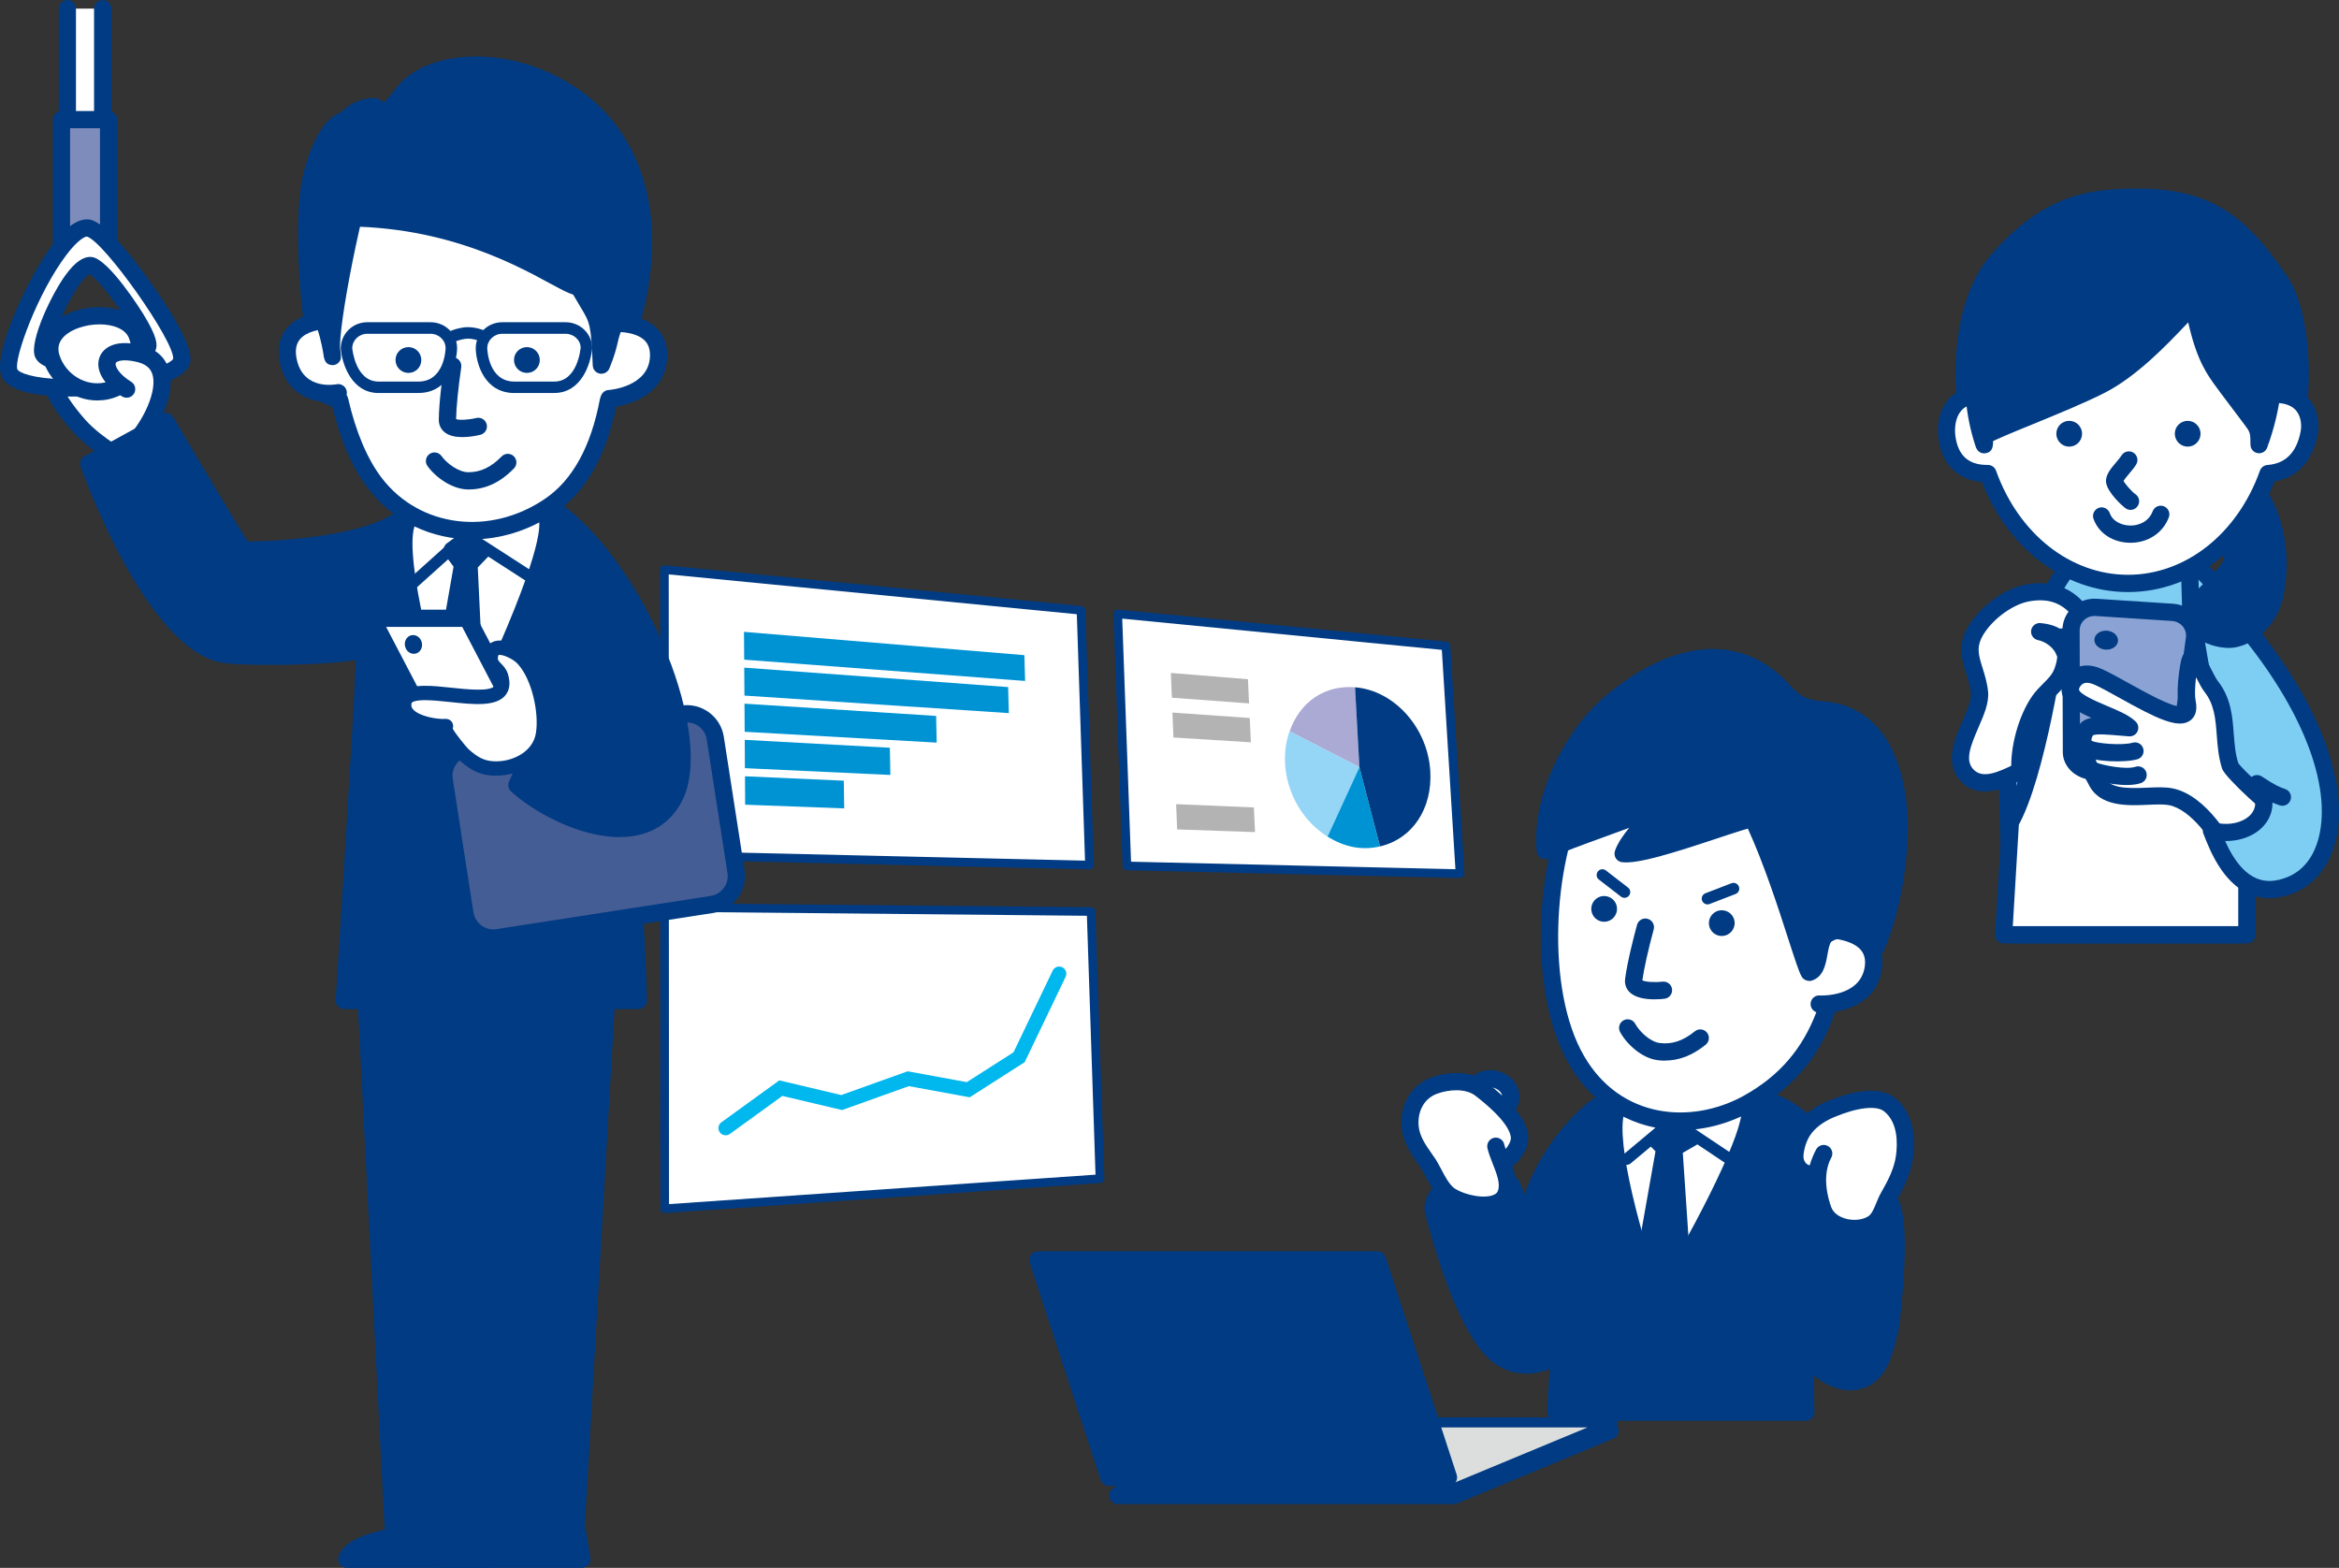
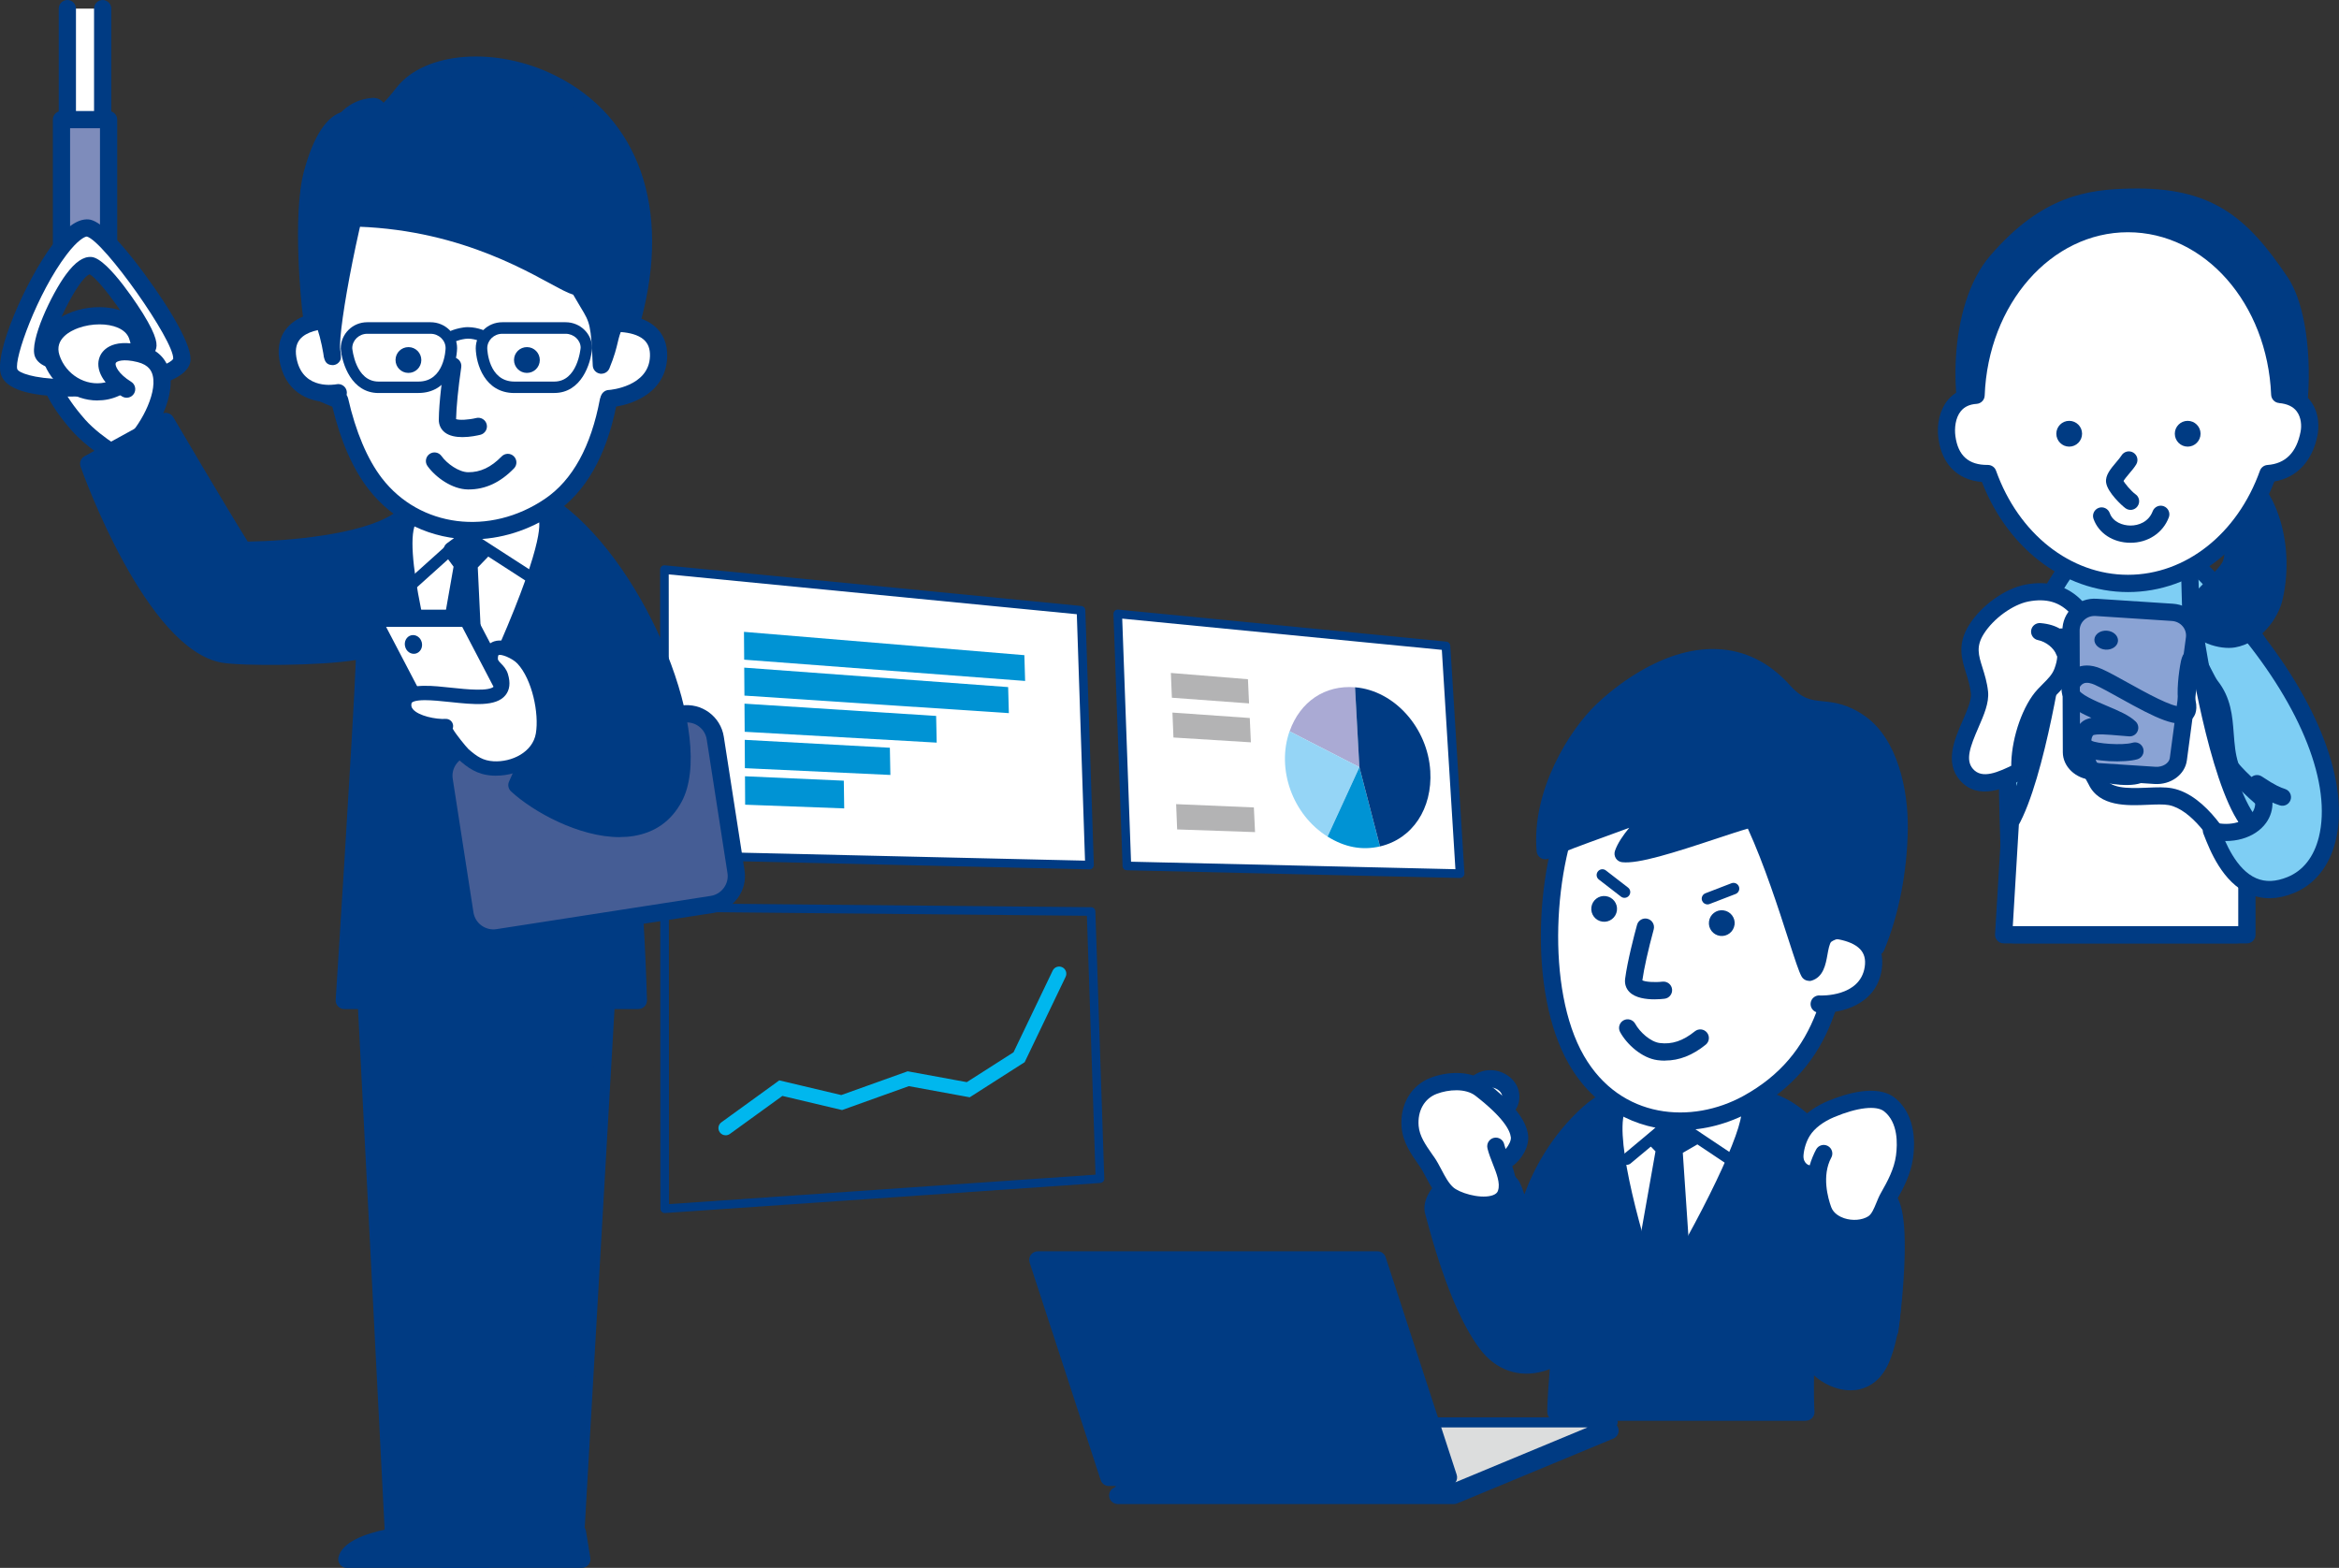
<svg xmlns="http://www.w3.org/2000/svg" id="_レイヤー" data-name="レイヤー" viewBox="0 0 461.56 309.41">
  <rect x="0" y="0" width="461.56" height="309.41" fill="#333333" stroke="none" />
  <defs>
    <style>
      .cls-1 {
        fill: #455d95;
      }

      .cls-1, .cls-2, .cls-3, .cls-4, .cls-5, .cls-6, .cls-7, .cls-8, .cls-9, .cls-10, .cls-11, .cls-12, .cls-13 {
        stroke-width: 0px;
      }

      .cls-2 {
        fill: #727171;
      }

      .cls-3 {
        fill: #00b7ee;
      }

      .cls-4 {
        fill: #8aa3d4;
      }

      .cls-5 {
        fill: #0093d4;
      }

      .cls-6 {
        fill: #95d5f6;
      }

      .cls-7 {
        fill: #aaaad4;
      }

      .cls-8 {
        fill: #dcdddd;
      }

      .cls-9 {
        fill: #b3b3b4;
      }

      .cls-10 {
        fill: #7ecef4;
      }

      .cls-11 {
        fill: #fff;
      }

      .cls-12 {
        fill: #7e8cbb;
      }

      .cls-13 {
        fill: #003b83;
      }
    </style>
  </defs>
  <g>
    <path class="cls-13" d="M356.37,278.68s-.51-6.8.6-21.68c1.22-16.37-.36-37.07-9-40.32-8.09-3.04-25.42-5.07-34.38,2.96-10.85,9.72-12.86,22.63-12.86,22.63l1.21,7.69s-2.47-15.81-3.91-16.23c-4.55-7.41-16.69,1.07-15.09,5.6.27.77,4.22,17.57,10.43,25.83,5.88,7.83,14.26,2.52,14.31,1.89.57-7.77,2.13-18.8,2.15-20.54-3.06,28.86-2.79,32.18-2.79,32.18h49.33Z" />
    <path class="cls-13" d="M356.37,280.38h-49.33c-.88,0-1.62-.68-1.7-1.56-.02-.21-.08-1.67.48-8.65-.57.22-1.02.36-1.16.4-4.87,1.43-9.49-.17-12.66-4.4-3.78-5.04-7.3-13.64-10.48-25.57-.1-.38-.17-.64-.2-.75-1.21-3.44,2.35-7.56,6.49-9.53,4.67-2.23,9-1.4,11.42,2.13.44.39.95,1.23,1.57,3.25,1.78-4.82,5.22-11.59,11.64-17.34,10.02-8.98,28.66-6.09,36.12-3.29,12.24,4.61,10.56,35.83,10.09,42.04-1.08,14.54-.6,21.36-.6,21.43.04.47-.13.94-.45,1.28-.32.35-.77.54-1.25.54ZM308.77,276.98h45.82c-.09-2.93-.11-9.45.68-20.11,1.24-16.69-.7-35.9-7.9-38.61-8.44-3.17-24.65-4.53-32.65,2.63-9.47,8.49-11.93,19.6-12.27,21.38l1.03,6.52c.05.29.09.59.14.89.14.93-.49,1.8-1.42,1.94-.92.14-1.8-.49-1.94-1.42h0s-.08-.5-.08-.5c-.98-6.16-2.43-13.23-3.2-14.66-.16-.12-.3-.28-.41-.45-2.01-3.28-5.77-1.94-7.3-1.22-3.29,1.57-5.12,4.29-4.74,5.36.04.1.13.44.27.98,3.81,14.33,7.49,21.18,9.91,24.4,1.62,2.16,3.6,3.35,5.86,3.53,2.42.19,4.6-.83,5.44-1.38.35-4.45.99-9.85,1.46-13.85.03-.21.05-.43.08-.64.18-1.71.37-3.54.57-5.47.1-.9.84-1.57,1.79-1.52.91.05,1.61.81,1.6,1.72,0,.73-.21,2.46-.58,5.64-1.62,15.68-2.06,22.22-2.17,24.82Z" />
  </g>
  <g>
    <path class="cls-11" d="M326.94,257.92s22.37-36.55,17.72-40.72c-3.83-3.45-23.29-2.09-25.03.35-4.77,6.68,7.31,40.38,7.31,40.38Z" />
    <path class="cls-13" d="M326.94,259.62c-.06,0-.12,0-.17,0-.65-.07-1.21-.5-1.43-1.12-2.07-5.77-12.13-34.9-7.09-41.94.35-.49,1.41-1.97,8.73-2.78,5.44-.59,15.52-.81,18.82,2.15,1.92,1.73,2.62,5.92-6.75,23.98-4.98,9.6-10.61,18.81-10.66,18.9-.31.51-.86.81-1.45.81ZM320.98,218.59c-2.75,4.09,2.07,22.55,6.38,35.35,10.31-17.29,17.57-33.17,16.13-35.52-2.99-2.68-20.23-1.63-22.51.17ZM320.94,218.62h0Z" />
  </g>
  <path class="cls-13" d="M342.71,230.79c-.22,0-.44-.06-.63-.19l-11.95-7.98-8.36,6.98c-.48.4-1.2.34-1.6-.14-.4-.48-.34-1.2.14-1.6l9.01-7.53c.39-.32.94-.35,1.36-.07l12.66,8.46c.52.35.66,1.05.31,1.57-.22.33-.58.5-.94.5Z" />
  <g>
    <polygon class="cls-13" points="325.92 224.78 329.24 221.77 334.26 224.92 330.89 226.86 332.24 246.89 327.17 256.68 324.14 248.05 327.89 226.82 325.92 224.78" />
    <path class="cls-13" d="M327.17,257.82s-.05,0-.08,0c-.45-.03-.84-.33-.99-.75l-3.03-8.63c-.07-.18-.08-.38-.05-.57l3.66-20.66-1.56-1.62c-.21-.22-.33-.52-.32-.83,0-.31.14-.6.37-.8l3.31-3.01c.38-.34.93-.39,1.36-.12l5.02,3.14c.34.21.54.58.53.98,0,.4-.22.76-.57.96l-2.75,1.59,1.3,19.32c.01.21-.03.41-.12.6l-5.08,9.79c-.2.38-.58.61-1.01.61ZM325.3,247.95l2.06,5.88,3.72-7.18-1.33-19.71c-.03-.43.19-.84.56-1.06l1.73-1-2.7-1.69-1.81,1.65,1.15,1.19c.25.26.37.63.3.99l-3.71,20.94Z" />
  </g>
  <g>
    <g>
      <path class="cls-11" d="M363.85,174.05c-.32,19.44-3.07,34.96-19.02,43.73-11.79,6.48-26.37,4.16-33.73-8.55-7.72-13.33-6.58-38.64.38-52.17,6.46-12.56,13.67-14.41,29.38-12.54,17.2,2.05,23.27,13.25,23,29.53Z" />
      <path class="cls-13" d="M331.64,223.02c-8.91,0-17.15-4.54-22-12.94-8.28-14.31-6.65-40.21.34-53.8,7.07-13.75,15.65-15.29,31.09-13.45,16.56,1.97,24.8,12.49,24.5,31.25h0c-.35,21.34-3.8,36.34-19.91,45.19-4.6,2.53-9.4,3.75-14.01,3.75ZM331.84,145.57c-9.09,0-14.06,2.96-18.85,12.26-6.46,12.55-8.04,37.37-.42,50.54,7.26,12.55,21.31,13.48,31.44,7.91,14.66-8.06,17.81-22.15,18.14-42.27h0c.28-17.19-6.55-26.03-21.5-27.81-3.33-.4-6.24-.64-8.82-.64Z" />
    </g>
    <path class="cls-13" d="M326.48,197.21c-1.64,0-3.76-.26-4.93-1.44-.69-.69-.99-1.62-.86-2.62.45-3.46,1.79-8.6,2.35-10.64.25-.91,1.18-1.44,2.09-1.19.91.25,1.44,1.18,1.2,2.09-1.1,4.04-1.93,7.78-2.24,10.05.58.31,2.44.44,3.97.26.93-.1,1.78.55,1.89,1.48.11.93-.55,1.78-1.48,1.89-.4.05-1.13.12-1.98.12Z" />
    <path class="cls-13" d="M328.58,209.31c-.5,0-1-.03-1.51-.1-3.06-.4-6.03-3.09-7.37-5.54-.45-.82-.15-1.86.67-2.31.82-.46,1.86-.15,2.31.67.9,1.64,3.01,3.57,4.84,3.8,2.4.31,4.6-.42,6.93-2.31.73-.59,1.8-.48,2.39.25.59.73.48,1.8-.25,2.39-2.6,2.1-5.23,3.13-8,3.13Z" />
    <g>
      <path class="cls-11" d="M358.8,183.44c2.38-.23,11.97.2,10.85,7.62-1.13,7.42-10.2,7.14-10.66,7.08" />
      <path class="cls-13" d="M359.75,199.88c-.4,0-.73-.02-.98-.05-.93-.12-1.59-.98-1.47-1.91.12-.93.97-1.59,1.91-1.47.04,0,7.85.35,8.76-5.64.22-1.47-.07-2.61-.9-3.49-1.93-2.04-6.37-2.35-8.1-2.19-.94.09-1.77-.59-1.86-1.53-.09-.93.59-1.77,1.53-1.86,1.99-.2,7.84.01,10.9,3.24,1.55,1.64,2.17,3.83,1.79,6.33-1.1,7.26-8.42,8.56-11.58,8.56Z" />
    </g>
    <path class="cls-13" d="M319.07,179.69c-.18,1.39-1.46,2.38-2.85,2.19-1.39-.18-2.37-1.46-2.19-2.85.18-1.39,1.46-2.38,2.85-2.19,1.39.18,2.38,1.46,2.19,2.85Z" />
    <path class="cls-13" d="M342.28,182.49c-.18,1.39-1.46,2.38-2.85,2.2-1.39-.18-2.38-1.46-2.19-2.85.18-1.39,1.46-2.38,2.85-2.19,1.4.18,2.38,1.46,2.2,2.85Z" />
    <g>
      <path class="cls-13" d="M367.08,142.7c-6.69-4.74-9.71-.34-15.11-6.35-11.9-13.23-27.9-3.7-35.77,3.83-4.69,4.49-12.3,15.91-11.27,27.68,4.11-2,14.57-5.42,18.82-7.23,6.88-2.92-1.87,3.16-3.46,7.82,4.91.52,23.1-6.76,25.6-6.88,5.44,11.41,9.78,27.88,11.1,30.28,2.52-.77,1.39-6.06,3.46-7.47,2.71-1.84,7.02-1.03,9.78,2.44,2.95-7.08,4.43-15.45,4.54-23.28.11-7.22-1.79-16.67-7.69-20.85Z" />
      <path class="cls-13" d="M356.99,193.56c-.61,0-1.19-.33-1.49-.88-.53-.96-1.26-3.2-2.62-7.4-1.91-5.93-4.75-14.71-7.97-21.76-1.42.39-3.88,1.21-6.12,1.95-8.62,2.86-15.47,5.03-18.68,4.68-.51-.05-.98-.34-1.25-.77-.28-.44-.34-.97-.18-1.46.53-1.55,1.65-3.14,2.82-4.56-1.46.55-3.13,1.15-4.86,1.78-4.06,1.47-8.66,3.14-10.97,4.26-.5.25-1.1.23-1.58-.05-.49-.28-.81-.77-.86-1.33-1.05-12.03,6.47-23.97,11.79-29.05,2.78-2.66,12.71-11.3,23.76-10.88,5.51.21,10.37,2.61,14.45,7.15,2.46,2.74,4.15,2.91,6.49,3.15,2.17.22,4.88.5,8.34,2.95,6.37,4.52,8.52,14.46,8.41,22.27-.12,8.48-1.78,16.97-4.67,23.91-.23.56-.74.95-1.34,1.03-.59.08-1.19-.16-1.57-.63-2.32-2.92-5.63-3.35-7.49-2.09-.37.25-.63,1.68-.78,2.54-.35,1.97-.8,4.43-3.13,5.15-.16.05-.33.07-.5.07ZM345.89,159.87c.65,0,1.25.37,1.54.97,3.54,7.43,6.64,17.03,8.7,23.38.4,1.25.8,2.47,1.15,3.53,0,0,0-.02,0-.02.31-1.73.66-3.69,2.22-4.75,2.91-1.98,6.96-1.54,10.08.83,2.16-6.07,3.4-13.18,3.5-20.29.1-6.94-1.68-15.69-6.97-19.44h0c-2.73-1.94-4.67-2.13-6.72-2.34-2.62-.27-5.33-.54-8.68-4.26-3.44-3.82-7.49-5.85-12.04-6.02-9.73-.37-18.75,7.52-21.29,9.94-4.48,4.29-10.69,13.88-10.84,23.88,2.49-1.02,5.76-2.21,8.95-3.36,3.01-1.09,5.86-2.12,7.6-2.86,1.77-.75,3.6-1.53,4.62-.11.99,1.38-.08,2.58-1.86,4.57-.77.87-1.7,1.91-2.48,2.95,3.88-.76,9.97-2.78,14.36-4.24,4.56-1.51,6.99-2.31,8.09-2.36.03,0,.05,0,.08,0Z" />
    </g>
  </g>
  <g>
    <path class="cls-13" d="M346.77,217.04s11.53-1.46,22.12,25.46c.78,1.98,4.35,4.83,4.54,8.07.39,6.84-.4,13.02-2.11,17.3-2.78,6.96-9.25,5.02-12.2,2.31-3.05-2.8-5.49-6.36-8.37-18.63" />
    <path class="cls-13" d="M365.13,274.36c-2.89,0-5.57-1.47-7.16-2.93-3.55-3.26-6.02-7.33-8.88-19.5-.22-.92.35-1.83,1.27-2.04.92-.22,1.83.35,2.04,1.27,2.92,12.44,5.29,15.41,7.87,17.77,1.37,1.26,3.81,2.4,5.92,1.92,1.55-.35,2.75-1.56,3.56-3.6,1.63-4.09,2.36-10.13,1.99-16.57-.09-1.53-1.38-3.18-2.52-4.64-.79-1.01-1.53-1.96-1.91-2.91-9.85-25.04-20.24-24.41-20.36-24.4-.91.08-1.76-.59-1.86-1.51-.1-.92.54-1.75,1.46-1.87.53-.07,12.96-1.31,23.92,26.53.19.49.82,1.29,1.42,2.06,1.37,1.76,3.09,3.95,3.24,6.54.4,7.02-.39,13.43-2.22,18.03-1.56,3.91-4.1,5.23-5.96,5.66-.61.14-1.22.2-1.82.2Z" />
  </g>
  <path class="cls-13" d="M320.56,177.18c-.24,0-.49-.08-.69-.24l-4.36-3.37c-.5-.38-.59-1.09-.2-1.59.38-.5,1.1-.59,1.59-.2l4.36,3.37c.5.38.59,1.09.2,1.59-.22.29-.56.44-.9.44Z" />
  <path class="cls-13" d="M336.94,178.48c-.45,0-.88-.28-1.06-.73-.23-.58.07-1.24.65-1.47l5.14-1.98c.59-.23,1.24.07,1.47.65.23.58-.07,1.24-.65,1.47l-5.14,1.98c-.13.05-.27.08-.41.08Z" />
  <g>
    <path class="cls-13" d="M372.91,262.55c.75-5.15,2.9-25.46-1.09-26.33-3.99-.88-15.12-3.02-14.69,1.61.43,4.63.42,15.91.36,19.58" />
    <path class="cls-13" d="M372.92,264.25c-.08,0-.16,0-.25-.02-.93-.14-1.57-1-1.44-1.93,1.42-9.81,1.79-22.8.13-24.45-8.25-1.81-11.69-1.2-12.42-.55-.07.06-.13.11-.11.37.44,4.78.42,16.16.37,19.77-.01.93-.77,1.67-1.7,1.67,0,0-.02,0-.03,0-.94-.01-1.69-.79-1.67-1.73.05-3.41.07-14.82-.35-19.4-.12-1.29.31-2.41,1.24-3.23.81-.72,3.28-2.89,15.51-.2,2.76.61,3.85,4.57,3.65,13.26-.14,5.97-.88,12.41-1.25,14.98-.12.85-.85,1.46-1.68,1.46Z" />
  </g>
  <g>
    <path class="cls-11" d="M355.7,223.21c1.25-2,3.46-3.45,5.61-4.35,2.91-1.22,8.73-3.14,11.57-.88,3.03,2.42,3.45,6.68,2.96,10.27-.4,2.91-1.74,5.47-3.18,7.98-.96,1.68-1.4,4.16-3.05,5.22-3.04,1.96-8.53.95-9.85-2.67-1.27-3.48-1.69-7.77.12-11.14-.47.87-.99,2.16-1.21,3.13-.45,1.91-4.76.84-4.47-2.94.12-1.5.63-3.22,1.5-4.61Z" />
    <path class="cls-13" d="M365.96,244.13c-1.05,0-2.11-.17-3.14-.51-2.29-.77-3.94-2.28-4.66-4.26-.74-2.03-1.14-4.06-1.19-5.98-.1,0-.21-.02-.31-.04-2.2-.34-4.41-2.44-4.16-5.65.15-1.87.79-3.83,1.75-5.37h0c1.73-2.76,4.75-4.33,6.39-5.02,3.45-1.44,9.76-3.45,13.29-.64,3.02,2.41,4.29,6.61,3.58,11.83-.44,3.25-1.91,6.02-3.38,8.59-.25.44-.48,1-.73,1.59-.62,1.5-1.31,3.2-2.88,4.21-1.29.83-2.9,1.26-4.57,1.26ZM361.37,228.44c-1.92,3.58-.65,8.02-.02,9.76.48,1.33,1.81,1.95,2.55,2.2,1.64.55,3.56.4,4.78-.38.67-.43,1.13-1.55,1.58-2.64.27-.67.56-1.36.92-1.99,1.3-2.28,2.61-4.72,2.96-7.36.31-2.31.43-6.5-2.33-8.71-1.52-1.22-5.3-.79-9.85,1.12-2.2.92-3.91,2.23-4.82,3.68-.68,1.08-1.14,2.52-1.25,3.84-.07.91.28,1.41.58,1.68.23.2.46.29.64.33.31-1.11.84-2.34,1.27-3.13.44-.83,1.47-1.14,2.3-.7.83.44,1.14,1.47.7,2.3h0s0,0,0,0Z" />
  </g>
  <g>
    <path class="cls-11" d="M291.67,213.7c2.78-2.14,7.18.26,6.36,3.52-.62,2.49-6.91,6.53-9.11,8.29-1.75-3.68-.51-9.31,2.74-11.81Z" />
    <path class="cls-13" d="M288.93,227.21c-.13,0-.25-.01-.38-.04-.51-.12-.93-.46-1.16-.93-2.12-4.45-.6-10.94,3.24-13.89h0c1.94-1.49,4.66-1.56,6.78-.17,1.92,1.26,2.79,3.35,2.27,5.45-.59,2.35-3.75,4.82-7.82,7.81-.75.55-1.4,1.02-1.87,1.4-.3.25-.68.38-1.07.38ZM294.08,214.59c-.47,0-.95.13-1.37.46h0c-2.04,1.57-3.15,4.83-2.83,7.62,1.87-1.37,6.17-4.52,6.5-5.86.24-.96-.5-1.56-.83-1.78-.41-.27-.93-.44-1.47-.44ZM291.67,213.7h0,0Z" />
  </g>
  <g>
    <path class="cls-11" d="M281.56,229.24c-1.47-2.13-3.08-4.22-3.3-6.92-.29-3.54,1.32-6.78,4.66-8.05,2.83-1.08,6.78-1.33,9.31.64,2.39,1.86,7.22,5.83,7.62,9.35.21,1.84-1.6,4.49-3.5,5.03-.24-.5-.89-1.87-1.17-3.08.64,2.79,3.03,6.33,2.05,9.28-1.33,4-9.4,2.16-11.67.04-1.78-1.67-2.61-4.27-3.99-6.27Z" />
    <path class="cls-13" d="M292.76,239.53c-3.17,0-6.74-1.27-8.36-2.78-1.32-1.24-2.14-2.79-2.93-4.29-.43-.81-.83-1.58-1.29-2.25,0,0,0,0,0,0l-.36-.52c-1.4-2.01-2.99-4.29-3.24-7.23-.37-4.47,1.89-8.31,5.75-9.78,3.04-1.16,7.74-1.62,10.96.88,5.22,4.06,7.93,7.5,8.26,10.5.24,2.14-1.19,4.73-3.14,6.08.66,1.88,1.11,3.89.45,5.87-.54,1.62-1.87,2.78-3.76,3.26-.72.18-1.51.27-2.32.27ZM282.96,228.27c.58.83,1.05,1.73,1.51,2.6.69,1.31,1.34,2.55,2.25,3.39,1.17,1.1,5.09,2.32,7.52,1.71,1.13-.29,1.31-.83,1.37-1.04.48-1.43-.3-3.39-1.05-5.29-.38-.97-.77-1.96-1.01-2.92-.01-.05-.02-.09-.03-.14-.21-.91.36-1.83,1.27-2.04.91-.21,1.83.36,2.04,1.27h0s0,.04.01.06c.05.22.14.51.27.88.64-.73,1.1-1.71,1.03-2.31-.16-1.39-1.49-3.93-6.97-8.19-1.96-1.53-5.34-1.27-7.66-.39-2.44.93-3.81,3.35-3.57,6.32.17,2.02,1.37,3.74,2.64,5.56l.37.53Z" />
  </g>
  <g>
    <polygon class="cls-2" points="286.91 295.11 220.57 295.11 251.37 282.31 317.71 282.31 286.91 295.11" />
    <path class="cls-13" d="M286.91,296.81h-66.34c-.81,0-1.51-.57-1.67-1.37-.16-.8.27-1.59,1.02-1.9l30.8-12.79c.21-.09.43-.13.65-.13h66.34c.81,0,1.51.57,1.67,1.37.16.8-.27,1.59-1.02,1.9l-30.8,12.79c-.21.09-.43.13-.65.13ZM229.1,293.41h57.47l22.61-9.39h-57.47l-22.61,9.39Z" />
  </g>
  <g>
    <polygon class="cls-8" points="287.44 293.49 221.11 293.49 251.91 280.7 318.24 280.7 287.44 293.49" />
    <path class="cls-13" d="M287.44,294.49h-66.34c-.47,0-.88-.33-.97-.8-.09-.46.16-.93.59-1.11l30.8-12.79c.12-.05.25-.08.38-.08h66.34c.47,0,.88.33.97.8.09.46-.16.93-.59,1.11l-30.8,12.79c-.12.05-.25.08-.38.08ZM226.08,292.5h61.16l26.02-10.81h-61.16l-26.02,10.81Z" />
  </g>
  <g>
    <polygon class="cls-13" points="285.83 291.55 218.82 291.55 204.81 248.62 271.82 248.62 285.83 291.55" />
    <path class="cls-13" d="M285.83,293.25h-67.01c-.74,0-1.39-.47-1.62-1.17l-14.02-42.92c-.17-.52-.08-1.09.24-1.53.32-.44.83-.7,1.38-.7h67.01c.74,0,1.39.47,1.62,1.17l14.02,42.92c.17.52.08,1.09-.24,1.53-.32.44-.83.7-1.38.7ZM220.06,289.84h63.43l-12.9-39.52h-63.43l12.9,39.52Z" />
  </g>
  <g>
    <g>
-       <polygon class="cls-11" points="217.06 232.6 131.17 238.53 131.14 179.08 215.3 179.88 217.06 232.6" />
      <path class="cls-13" d="M131.17,239.38c-.21,0-.42-.08-.58-.23-.17-.16-.27-.39-.27-.62l-.03-59.45c0-.23.09-.44.25-.6.16-.16.36-.24.61-.25l84.16.8c.46,0,.83.37.84.82l1.76,52.72c.02.46-.33.84-.79.88l-85.89,5.93s-.04,0-.06,0ZM131.99,179.94l.03,57.68,84.16-5.81-1.7-51.09-82.49-.79Z" />
    </g>
    <g>
      <polygon class="cls-11" points="215 170.71 131.13 168.77 131.11 112.41 213.32 120.43 215 170.71" />
      <path class="cls-13" d="M215,171.56s-.01,0-.02,0l-83.86-1.94c-.46-.01-.83-.39-.83-.85l-.03-56.36c0-.24.1-.47.28-.63.18-.16.42-.24.65-.22l82.21,8.03c.42.04.75.39.77.82l1.68,50.28c0,.23-.08.46-.25.63-.16.16-.38.25-.6.25ZM131.98,167.94l82.13,1.9-1.62-48.63-80.53-7.86.03,54.59Z" />
    </g>
    <g>
      <polygon class="cls-11" points="288.11 172.41 222.37 170.88 220.57 121.14 285.32 127.46 288.11 172.41" />
      <path class="cls-13" d="M288.11,173.26s-.01,0-.02,0l-65.74-1.52c-.45-.01-.81-.37-.83-.82l-1.8-49.74c0-.25.09-.48.27-.65.18-.17.42-.26.67-.23l64.76,6.32c.41.04.74.38.77.79l2.79,44.94c.01.24-.07.47-.24.64-.16.17-.38.26-.61.26ZM223.19,170.05l64.01,1.48-2.68-43.29-63.07-6.16,1.74,47.97Z" />
    </g>
    <polygon class="cls-5" points="202.29 134.38 146.85 130.18 146.81 124.69 202.14 129.29 202.29 134.38" />
    <polygon class="cls-5" points="199.08 140.73 146.9 137.27 146.86 131.75 198.94 135.59 199.08 140.73" />
    <polygon class="cls-5" points="184.84 146.55 146.95 144.41 146.91 138.86 184.73 141.28 184.84 146.55" />
    <polygon class="cls-5" points="175.7 152.93 146.99 151.59 146.96 146 175.6 147.56 175.7 152.93" />
    <polygon class="cls-5" points="166.59 159.53 147.04 158.8 147.01 153.19 166.51 154.06 166.59 159.53" />
    <polygon class="cls-9" points="246.48 138.81 231.25 137.69 231.05 132.8 246.26 134.04 246.48 138.81" />
    <polygon class="cls-9" points="246.84 146.49 231.56 145.54 231.36 140.62 246.62 141.69 246.84 146.49" />
    <polygon class="cls-9" points="247.66 164.21 232.29 163.68 232.09 158.69 247.43 159.34 247.66 164.21" />
    <g>
      <path class="cls-7" d="M268.25,151.39l-13.77-7.07c2.08-5.9,7-9.17,12.91-8.69l.86,15.76Z" />
      <path class="cls-6" d="M268.25,151.39l-6.29,13.7c-6.88-4.3-10.12-13.3-7.49-20.78l13.77,7.07Z" />
      <path class="cls-5" d="M268.25,151.39l4.07,15.64c-3.53.82-6.96.18-10.35-1.94l6.29-13.7Z" />
      <path class="cls-13" d="M268.25,151.39l-.86-15.76c7.77.63,14.34,8.01,14.85,16.54.44,7.38-3.5,13.37-9.92,14.86l-4.07-15.64Z" />
    </g>
    <path class="cls-3" d="M143.19,224.04c-.44,0-.87-.2-1.15-.59-.46-.63-.32-1.52.32-1.98l11.42-8.27,12.23,2.9,13.1-4.69,11.67,2.14,9.22-5.89,7.73-16.12c.34-.71,1.19-1,1.89-.66.71.34,1,1.19.66,1.89l-8.08,16.84-10.84,6.93-12.02-2.2-13.17,4.72-11.78-2.79-10.36,7.5c-.25.18-.54.27-.83.27Z" />
  </g>
  <g>
    <path class="cls-13" d="M84.96,302.41c-3.46,0-15.66,1.51-16.53,5.29h27.65l-.86-5.29h-10.26Z" />
    <path class="cls-13" d="M96.09,309.41h-27.65c-.52,0-1.01-.24-1.33-.64-.32-.41-.44-.93-.33-1.44,1.37-6.01,17.99-6.61,18.18-6.61h10.26s0,0,0,0c.83,0,1.54.6,1.68,1.43l.86,5.29c.08.49-.06,1-.38,1.38-.32.38-.8.6-1.3.6ZM73.55,306h20.54l-.31-1.89h-8.82s0,0,0,0c-3.17,0-8.1.8-11.41,1.89Z" />
  </g>
  <g>
    <path class="cls-13" d="M104.11,301.91c-3.46,0-16.08,2.01-16.95,5.79h27.66l-.86-5.29-9.85-.5Z" />
    <path class="cls-13" d="M114.82,309.41h-27.66c-.52,0-1.01-.24-1.33-.64-.32-.41-.44-.94-.33-1.44,1.28-5.61,16.59-7.11,18.6-7.11.03,0,.06,0,.09,0l9.85.5c.8.04,1.46.63,1.59,1.42l.86,5.29c.08.49-.06,1-.38,1.38-.32.38-.8.6-1.3.6ZM92.02,306h20.81l-.32-1.96-8.43-.42c-3.13,0-8.58,1.08-12.05,2.39Z" />
  </g>
  <g>
    <polygon class="cls-13" points="71.55 183.38 77.63 302.3 94.02 302.3 92.42 199.67 93.3 302.3 113.63 302.3 120.46 183.38 71.55 183.38" />
    <path class="cls-13" d="M113.63,304h-36c-.91,0-1.65-.71-1.7-1.61l-6.08-118.91c-.02-.47.14-.92.47-1.26.32-.34.77-.53,1.23-.53h48.91c.47,0,.92.19,1.24.53.32.34.49.8.46,1.27l-6.83,118.91c-.05.9-.8,1.6-1.7,1.6ZM95.69,300.6h16.33l6.63-115.51h-45.32l5.91,115.51h12.34l-.87-100.91c0-.94.74-1.7,1.68-1.71,0,0,.01,0,.02,0,.93,0,1.69.75,1.7,1.67l1.58,100.95Z" />
  </g>
  <g>
    <polyline class="cls-11" points="13.29 1.7 13.29 44.28 20.26 44.28 20.26 1.7" />
    <path class="cls-13" d="M20.26,45.98h-6.97c-.94,0-1.7-.76-1.7-1.7V1.7c0-.94.76-1.7,1.7-1.7s1.7.76,1.7,1.7v40.88h3.57V1.7c0-.94.76-1.7,1.7-1.7s1.7.76,1.7,1.7v42.58c0,.94-.76,1.7-1.7,1.7Z" />
  </g>
  <g>
    <rect class="cls-12" x="12.13" y="23.61" width="9.3" height="26.33" />
    <path class="cls-13" d="M21.43,51.64h-9.3c-.94,0-1.7-.76-1.7-1.7v-26.33c0-.94.76-1.7,1.7-1.7h9.3c.94,0,1.7.76,1.7,1.7v26.33c0,.94-.76,1.7-1.7,1.7ZM13.83,48.24h5.9v-22.93h-5.9v22.93Z" />
  </g>
  <g>
    <path class="cls-11" d="M15.45,83.86c-4.97-5.65-10.32-14.32-1.32-19.44,5.13-2.92,12.95-1.19,14.34,5.23.56,2.61-.25,5.15.46,7.88.61,2.32,1.57,4.65,2.57,6.83l-9.2,5.08s-4.15-2.51-6.85-5.58Z" />
    <path class="cls-13" d="M22.3,91.14c-.31,0-.61-.08-.88-.25-.18-.11-4.4-2.68-7.25-5.91h0c-4.99-5.67-7.17-10.67-6.47-14.85.49-2.94,2.37-5.37,5.59-7.2,3.37-1.92,7.65-2.13,11.17-.56,2.98,1.33,5,3.79,5.68,6.91.31,1.44.26,2.79.22,4.1-.05,1.29-.09,2.51.23,3.71.63,2.39,1.65,4.76,2.47,6.56.37.81.05,1.77-.72,2.2l-9.2,5.08c-.26.14-.54.21-.82.21ZM16.73,82.73c1.81,2.05,4.35,3.87,5.64,4.72l6.95-3.83c-.73-1.67-1.5-3.64-2.03-5.67-.44-1.68-.39-3.28-.34-4.69.04-1.15.08-2.24-.14-3.26-.56-2.61-2.34-3.9-3.74-4.52-2.51-1.12-5.68-.96-8.09.41-2.31,1.32-3.6,2.89-3.91,4.8-.51,3.08,1.45,7.24,5.67,12.04h0Z" />
  </g>
  <g>
    <path class="cls-11" d="M1.84,73.49c-1.63-4.23,9.64-28.92,15.51-28.5,3.78.27,19.92,22.84,18.44,26.4-2.1,5.03-31.85,7.54-33.94,2.1ZM29.12,68.46c.9-2.16-8.91-15.89-11.21-16.06-3.57-.25-10.42,14.76-9.43,17.33,1.28,3.31,19.37,1.78,20.64-1.27Z" />
    <path class="cls-13" d="M13.69,78.25c-.22,0-.43,0-.63,0-7.48-.1-11.78-1.5-12.8-4.15H.25c-1.64-4.26,5.03-18.95,9.93-25.56,2.73-3.68,5.12-5.4,7.29-5.24,4.24.3,13.61,14.16,15.89,17.86,5.09,8.27,4.33,10.11,4,10.89-1.96,4.72-16.62,6.21-23.67,6.21ZM3.43,72.88c.23.59,2.82,1.84,9.38,1.96,10.45.2,20.42-2.31,21.37-4.04.23-3.51-13.64-23.18-17.04-24.12-.4,0-1.8.68-3.99,3.56-5.78,7.59-10.44,20.63-9.73,22.64ZM34.18,70.86h0ZM15.65,73.3c-.13,0-.25,0-.36,0-4.91-.07-7.66-1.03-8.4-2.95-1.16-3.01,3.34-12.43,6.13-16.19,1.83-2.47,3.43-3.56,5.01-3.45,3.41.24,10.11,11.05,10.18,11.16,2.89,4.68,2.9,6.25,2.49,7.24h0c-1.44,3.45-11.21,4.18-15.04,4.18ZM10.07,69.06c.55.38,2.81.98,7.21.81,5.44-.21,9.21-1.34,10.16-2.02-.58-2.66-7.51-12.47-9.74-13.72-2.34.78-7.83,12.22-7.63,14.93ZM9.99,68.99,29.12,68.46h0,0ZM27.48,68.12h0ZM27.61,67.7h0ZM17.56,54.06h0Z" />
  </g>
  <g>
    <path class="cls-11" d="M27.04,66.11c-2.65-6.87-19.7-3.87-16.91,4.53,1.48,4.45,6.13,7.5,10.88,6.5,4.68-.99,7.99-5.97,6.03-11.03Z" />
    <path class="cls-13" d="M19.22,79.03c-4.68,0-9.14-3.14-10.7-7.85-1.36-4.11.92-7.91,5.83-9.67,5.4-1.94,12.43-.8,14.28,3.99,1.07,2.76.89,5.69-.49,8.24-1.41,2.61-3.88,4.45-6.77,5.06-.71.15-1.43.22-2.14.22ZM19.65,64.01c-1.39,0-2.85.24-4.16.71-1.49.53-4.84,2.13-3.75,5.4,1.26,3.8,5.17,6.16,8.91,5.37,1.89-.4,3.56-1.65,4.49-3.36.9-1.66,1.01-3.58.31-5.4h0c-.71-1.84-3.14-2.72-5.8-2.72Z" />
  </g>
  <g>
    <path class="cls-11" d="M25.7,88.1c4.09-3.47,10.81-16.07,1.84-18.3-7.56-1.88-8.51,3.32-2.55,6.99" />
    <path class="cls-13" d="M25.7,89.8c-.48,0-.96-.2-1.3-.6-.61-.72-.52-1.79.2-2.4,2.79-2.37,6.44-8.88,5.55-12.65-.21-.89-.75-2.13-3.02-2.7-2.85-.71-4.14-.16-4.29.19-.21.49.49,2.13,3.04,3.7.8.49,1.05,1.54.56,2.34-.49.8-1.54,1.05-2.34.56-3.72-2.3-5.45-5.4-4.39-7.91.38-.9,2.09-3.71,8.24-2.18,3.76.93,5.07,3.35,5.51,5.22,1.33,5.67-3.63,13.45-6.66,16.02-.32.27-.71.4-1.1.4Z" />
  </g>
  <g>
    <path class="cls-13" d="M130.66,134.04c-5.67-13.25-13.09-24.91-20.86-33.22,0,0-23.37-3.02-31.45,2.12-7.77,4.95-25.39,5.63-30.39,5.65-4.15-6.53-15.25-25.42-15.25-25.42l-15.21,8.35s12.43,35.09,26.57,37.57c4.98.87,25.44.35,27.92-1.06-.04,7.01-4.05,69.4-4.05,69.4h18.89c3.71,0,3.53-7.56,3.53-7.56,0,0,1.86,7.56,4.59,7.56h31.02s-.5-21-2.57-37.68c8.48-1.33,15.3-6.9,7.26-25.71Z" />
    <path class="cls-13" d="M125.98,199.13h-31.02c-1.69,0-3.01-1.31-4.01-2.99-.29.64-.66,1.23-1.13,1.71-.82.83-1.85,1.28-2.99,1.28h-18.89c-.47,0-.92-.2-1.24-.54-.32-.34-.49-.8-.46-1.27.04-.58,3.47-54.04,3.98-67.08-6.69,1.16-22.48,1.22-26.44.53-14.94-2.62-27.36-37.2-27.88-38.68-.28-.79.05-1.66.78-2.06l15.21-8.35c.81-.44,1.82-.16,2.29.63.11.18,10.29,17.52,14.71,24.57,8.07-.12,22.24-1.37,28.55-5.38,8.51-5.41,31.6-2.5,32.58-2.37.39.05.75.24,1.02.52,8.03,8.58,15.56,20.55,21.18,33.71h0c4.14,9.67,4.83,16.74,2.13,21.62-1.71,3.09-4.76,5.15-9.08,6.13,1.9,16.3,2.39,36.07,2.4,36.27.01.46-.16.9-.48,1.23-.32.33-.76.51-1.22.51ZM90.37,188.17c.77,0,1.46.53,1.65,1.29.72,2.92,2.2,6.03,2.99,6.27h29.23c-.17-5.37-.82-22.13-2.51-35.78-.11-.91.52-1.75,1.43-1.89,4.14-.65,6.84-2.19,8.24-4.72,2.13-3.84,1.36-10.11-2.28-18.63-5.38-12.57-12.51-24.01-20.12-32.27-6.79-.81-23.7-1.88-29.71,1.94-8.88,5.65-29.03,5.91-31.3,5.92h0c-.58,0-1.12-.3-1.44-.79-3.45-5.43-11.77-19.52-14.44-24.05l-12.48,6.85c3.86,10.33,14.46,33.3,24.76,35.1,5.02.88,24.55.25,26.79-.87.53-.26,1.19-.25,1.69.06.5.31.84.84.84,1.43-.03,6.39-3.26,57.19-3.93,67.69h17.07c.19,0,.35-.04.55-.25.94-.96,1.32-3.83,1.28-5.57-.02-.87.62-1.61,1.48-1.72.08,0,.15-.01.23-.01Z" />
  </g>
  <g>
    <path class="cls-11" d="M89.52,150.47s22.87-44.96,17.87-49.31c-4.12-3.59-24.72-1.82-26.53.79-4.95,7.16,8.65,48.52,8.65,48.52Z" />
    <path class="cls-13" d="M89.52,152.17s-.09,0-.13,0c-.69-.05-1.27-.51-1.49-1.16-2.31-7.04-13.6-42.55-8.44-50.02.35-.51,1.44-2.08,9.14-3.04,5.34-.67,16.38-1.13,19.91,1.94,1.32,1.15,4.06,3.53-6.62,28.24-5.06,11.7-10.8,23.01-10.85,23.12-.29.57-.88.93-1.52.93ZM97.13,100.86c-6.34,0-13.7,1.02-14.93,2.14-2.93,4.26,2.72,27.12,7.66,42.97,2.04-4.15,5.44-11.23,8.62-18.53,9.38-21.58,7.95-24.73,7.75-25.02-1.29-1.12-4.98-1.55-9.11-1.55Z" />
  </g>
  <path class="cls-13" d="M81.04,116.62c-.31,0-.62-.13-.84-.38-.42-.47-.38-1.18.08-1.6l10.93-9.83c.38-.34.94-.39,1.37-.11l13.56,8.75c.53.34.68,1.04.34,1.57-.34.53-1.04.68-1.57.34l-12.83-8.28-10.28,9.25c-.22.19-.49.29-.76.29Z" />
  <g>
    <path class="cls-11" d="M120.52,49.49c.45,4.33.75,8.81.8,13.25.03,3.22,4.73,5.65,4.45,8.75-.2,2.34-2.25,5.25-5.71,7.6-1.67,8.85-5.16,16.4-11.54,20.75-11.12,7.57-26.24,6.31-34.51-4.45-3.24-4.22-5.52-10.05-6.97-16.41-8.52-3.25-7.22-4.29-7.52-7.25-.31-3.1,5.66-7.7,5.72-10.75.13-6.46,1.09-12.58,2.89-17.44,4.91-13.24,11.84-15.95,27.66-15.96,17.32-.03,23.04,5.71,24.73,21.9Z" />
    <path class="cls-13" d="M93.11,106.43c-7.87,0-15.41-3.43-20.46-9.99-3.06-3.99-5.44-9.43-7.07-16.18-6.5-2.56-7.6-4.08-7.7-7.34,0-.31-.02-.64-.05-1-.23-2.28,1.53-4.6,3.24-6.84,1.09-1.43,2.45-3.21,2.47-4.12.14-6.84,1.17-13.07,3-17.99,5.37-14.5,13.71-17.06,29.26-17.07h.11c17.62,0,24.51,6.14,26.31,23.43h0c.49,4.72.76,9.23.81,13.4.01.98.97,2.15,1.89,3.28,1.29,1.58,2.76,3.37,2.56,5.64-.25,2.82-2.42,5.95-5.87,8.45-1.99,9.92-6.06,17.03-12.13,21.16-5.12,3.48-10.82,5.18-16.35,5.18ZM95.91,29.29h-.12c-15.19.02-21.41,2.27-26.07,14.85-1.69,4.57-2.66,10.41-2.79,16.88-.04,2.02-1.56,4.01-3.16,6.11-1.12,1.47-2.66,3.49-2.56,4.43.05.45.06.86.07,1.24.04,1.46.07,2.19,6.36,4.59.53.2.93.66,1.05,1.21,1.5,6.59,3.81,12.04,6.66,15.75,7.48,9.73,21.32,11.48,32.2,4.08,5.43-3.69,9.07-10.31,10.83-19.66.08-.44.34-.84.71-1.09,3.47-2.36,4.85-4.89,4.97-6.35.08-.9-.83-2.01-1.8-3.19-1.24-1.51-2.64-3.22-2.66-5.39-.04-4.06-.31-8.47-.79-13.09h0c-1.62-15.6-6.98-20.38-22.91-20.38Z" />
  </g>
  <path class="cls-13" d="M91.25,86.26c-1.27,0-2.58-.22-3.49-.94-.76-.6-1.18-1.49-1.17-2.5.03-3.49.75-8.75,1.06-10.85.14-.93,1-1.58,1.93-1.44.93.14,1.57,1,1.44,1.93-.61,4.15-.98,7.96-1.02,10.25.62.24,2.47.15,3.98-.22.91-.22,1.83.34,2.06,1.25.22.91-.33,1.83-1.24,2.06-.62.15-2.04.46-3.53.46Z" />
  <path class="cls-13" d="M92.47,96.59s-.08,0-.12,0c-3.09-.03-6.36-2.35-7.99-4.62-.55-.76-.37-1.83.39-2.37.76-.55,1.83-.37,2.37.39,1.09,1.52,3.42,3.18,5.26,3.2,2.4.02,4.52-.97,6.61-3.12.66-.67,1.73-.69,2.4-.03.67.65.69,1.73.03,2.4-2.71,2.79-5.65,4.15-8.96,4.15Z" />
  <g>
    <path class="cls-11" d="M118.27,64.08c2.34-.51,11.91-1.23,11.68,6.27-.23,7.5-9.27,8.31-9.73,8.3" />
    <path class="cls-13" d="M120.24,80.35h-.04c-.94,0-1.69-.78-1.68-1.72,0-.93.77-1.68,1.7-1.68h.02s7.83-.59,8.02-6.65c.05-1.49-.38-2.58-1.31-3.35-2.16-1.79-6.61-1.58-8.31-1.2-.92.2-1.82-.38-2.03-1.3-.2-.92.38-1.82,1.3-2.03,1.96-.43,7.79-.93,11.21,1.91,1.74,1.44,2.61,3.54,2.54,6.07-.25,8.22-9.12,9.95-11.41,9.95Z" />
  </g>
  <g>
    <path class="cls-11" d="M64.77,63.24c-2.4-.03-9.54,1-7.8,8.29,1.74,7.3,9.34,6.05,9.8,5.96" />
    <path class="cls-13" d="M65.01,79.36c-3.3,0-8.24-1.34-9.7-7.43-.68-2.84-.28-5.22,1.19-7.06,2.58-3.24,7.34-3.35,8.28-3.33.94.01,1.69.78,1.68,1.72-.01.93-.77,1.68-1.7,1.68-.03,0-.06,0-.1,0-1.38,0-4.2.42-5.51,2.06-.79.99-.97,2.35-.54,4.14,1.41,5.89,7.53,4.74,7.79,4.69.92-.19,1.82.4,2.01,1.32.19.91-.38,1.81-1.29,2.01-.54.12-1.28.21-2.12.21Z" />
  </g>
  <g>
    <path class="cls-13" d="M88.73,67.8c-.38,0-.74-.18-.96-.52-.33-.52-.19-1.22.34-1.56.12-.08,1.27-.8,3.36-1.1,2.22-.32,4.4.72,4.49.77.56.27.8.95.53,1.51-.27.56-.95.8-1.51.53-.01,0-1.66-.78-3.18-.56-1.59.23-2.44.75-2.45.76-.19.12-.4.17-.6.17Z" />
    <g>
      <path class="cls-11" d="M82.57,76.43h-7.86c-5.7,0-6.34-7.72-6.34-7.72,0-2.19,1.84-3.98,4.09-3.98h12.51c2.25,0,4.09,1.79,4.09,3.98,0,0-.16,7.72-6.5,7.72Z" />
      <path class="cls-13" d="M82.57,77.56h-7.86c-5.33,0-7.21-5.73-7.47-8.76,0-2.91,2.34-5.21,5.22-5.21h12.51c2.88,0,5.23,2.29,5.23,5.11-.06,3.08-1.74,8.85-7.63,8.85ZM72.47,65.87c-1.63,0-2.96,1.28-2.96,2.85.02.18.63,6.58,5.2,6.58h7.86c5.14,0,5.36-6.34,5.36-6.61,0-1.54-1.33-2.82-2.96-2.82h-12.51Z" />
    </g>
    <g>
      <path class="cls-11" d="M101.51,76.43h7.86c5.7,0,6.34-7.72,6.34-7.72,0-2.19-1.84-3.98-4.09-3.98h-12.51c-2.25,0-4.09,1.79-4.09,3.98,0,0,.16,7.72,6.5,7.72Z" />
      <path class="cls-13" d="M109.37,77.56h-7.86c-5.89,0-7.57-5.77-7.63-8.83,0-2.84,2.34-5.14,5.23-5.14h12.51c2.88,0,5.23,2.29,5.23,5.11-.26,3.12-2.14,8.85-7.47,8.85ZM99.11,65.87c-1.63,0-2.96,1.28-2.96,2.85,0,.24.22,6.58,5.36,6.58h7.86c4.58,0,5.18-6.41,5.21-6.68,0-1.47-1.33-2.75-2.96-2.75h-12.51Z" />
    </g>
  </g>
  <path class="cls-13" d="M83.14,71.07c-.01,1.41-1.16,2.54-2.57,2.52-1.41-.01-2.53-1.16-2.52-2.57.01-1.41,1.16-2.53,2.57-2.52,1.41.01,2.53,1.16,2.52,2.57Z" />
  <path class="cls-13" d="M106.52,71.07c-.01,1.41-1.16,2.54-2.57,2.52-1.4-.01-2.53-1.16-2.52-2.57.01-1.41,1.16-2.53,2.57-2.52,1.41.01,2.53,1.16,2.52,2.57Z" />
  <g>
    <path class="cls-13" d="M79.55,18.36c-5.7,7.3-3.98,2.51-6,2.67-10.13.78-9.99,18.17-11.17,22.14,30.67-2,48.17,13.32,51.83,13.48,3.67,6.67,4,4.78,4.45,15.41,1.79-4.32,1.43-5.59,2.54-7.82,1.1-2.21.93-3.71,3.68-1.63,12.67-47.33-34.67-57.91-45.33-44.25Z" />
    <path class="cls-13" d="M118.67,73.76c-.1,0-.2,0-.3-.03-.79-.14-1.37-.81-1.4-1.6-.34-8.09-.53-8.42-2.39-11.49-.41-.67-.89-1.48-1.47-2.49-1.11-.34-2.53-1.11-4.67-2.27-7.49-4.06-23.07-12.52-45.94-11.02-.56.03-1.09-.2-1.44-.64-.35-.43-.46-1.01-.3-1.54.2-.67.38-1.99.59-3.52.91-6.68,2.61-19.1,12.08-19.83,1.12-.08,1.83.44,2.26.94.47-.46,1.26-1.33,2.53-2.96h0c5.58-7.16,19.65-8.23,31.36-2.4,16.49,8.21,22.83,26.21,16.96,48.13-.15.55-.56.99-1.09,1.17-.53.18-1.13.09-1.58-.25-.2-.16-.37-.27-.51-.37-.03.06-.05.13-.08.18-.15.37-.33.78-.54,1.21-.43.87-.6,1.57-.83,2.54-.29,1.22-.65,2.74-1.66,5.18-.27.64-.89,1.05-1.57,1.05ZM67.85,41.28c20.81,0,35.07,7.73,42.22,11.61,1.73.94,3.69,2,4.24,2.06.56.06,1.14.39,1.4.88.71,1.29,1.3,2.27,1.78,3.06,1.11,1.84,1.74,2.96,2.14,4.71.02-.04.04-.08.06-.11.18-.36.32-.7.45-1.01.42-1,.89-2.13,2.16-2.47.5-.14,1-.1,1.48.04,6.5-27.62-8.73-38.6-15.73-42.08-10.16-5.06-22.6-4.4-27.16,1.45-2.89,3.7-4.19,4.79-5.62,4.72-1.15-.07-1.72-.92-1.99-1.36-6.39.89-7.75,10.85-8.57,16.86-.09.62-.16,1.2-.24,1.73,1.14-.05,2.27-.07,3.38-.07Z" />
  </g>
  <g>
    <path class="cls-13" d="M61.47,62.19c3-3.5,4.67,12.37,3.98,7.05-.61-4.71,4.43-30.3,8.43-40.8.76-1.98-7.25-12.75-12.25,5.75-2.17,8.04-.57,25.49-.16,28Z" />
    <path class="cls-13" d="M65.61,72.04s-.09,0-.14,0c-1-.08-1.35-.68-1.54-1.52h-.02c0-.08-.02-.16-.03-.24-.03-.17-.06-.35-.08-.54-.31-1.91-1.01-4.79-1.63-6.01-.36.15-.76.19-1.14.09-.64-.18-1.14-.69-1.24-1.34-.29-1.78-2.17-19.94.2-28.71,1.91-7.06,4.56-11.02,7.89-11.79,2.1-.48,4.29.36,5.99,2.32,1.1,1.26,2.17,3.26,1.6,4.77-4.11,10.8-8.85,35.95-8.33,39.97.08.61.12.93.14,1.01h-.03c.03.4.02.68-.01.8-.22.72-.88,1.21-1.63,1.21ZM62.93,60.05c.22.05.43.14.62.24.31.17.6.43.87.75,1.48-10.05,5-25.54,7.8-33-.17-.73-1.48-2.67-3.01-2.81-2.06-.19-4.29,3.33-5.93,9.4-1.77,6.53-.89,20.13-.35,25.42ZM72.29,27.83s0,0,0,0c0,0,0,0,0,0Z" />
  </g>
  <g>
    <g>
      <path class="cls-1" d="M145.24,172.01c.48,3.08-1.65,5.99-4.73,6.47l-42.28,6.56c-3.08.48-5.99-1.65-6.47-4.73l-4.09-26.35c-.48-3.08,1.65-5.99,4.73-6.47l42.29-6.56c3.08-.48,5.99,1.65,6.47,4.73l4.09,26.35Z" />
      <path class="cls-13" d="M97.35,186.81c-3.57,0-6.72-2.61-7.28-6.24l-4.09-26.35c-.3-1.94.17-3.88,1.34-5.48,1.17-1.59,2.87-2.64,4.81-2.94l42.29-6.56c4.02-.62,7.79,2.14,8.41,6.15l4.09,26.35c.3,1.94-.17,3.88-1.34,5.48-1.17,1.59-2.87,2.64-4.81,2.94l-42.28,6.56c-.38.06-.76.09-1.13.09ZM135.54,142.56c-.2,0-.4.02-.61.05l-42.28,6.56c-1.04.16-1.96.72-2.59,1.58-.63.86-.89,1.91-.72,2.95l4.09,26.35c.34,2.16,2.37,3.64,4.53,3.31l42.28-6.56c1.04-.16,1.96-.72,2.59-1.58.63-.86.89-1.91.72-2.95l-4.09-26.35c-.3-1.96-2-3.36-3.92-3.36Z" />
    </g>
    <g>
      <path class="cls-13" d="M102.15,144.4c-.38-4.64,3.66-6.53,10.18-7.96,6.52-1.42,11.26,1.09,12.12,5,.85,3.91.31,3.34-.94-.62-1.55-4.95-6.33-4.82-10.55-4.03-5.17.97-10.43,1.62-9.93,7.95.28,3.55-.55,3.67-.88-.35Z" />
      <path class="cls-13" d="M102.78,149.12c-1.95,0-2.17-2.64-2.33-4.58-.59-7.12,7.28-8.83,11.51-9.76,3.46-.75,6.65-.54,9.24.61,2.62,1.17,4.36,3.19,4.9,5.69.53,2.43.91,4.19-.86,4.66-1.82.48-2.37-1.25-3.36-4.41-.94-3-3.44-3.83-8.62-2.86l-.74.14c-5.8,1.07-8.13,1.91-7.8,6,.13,1.62.34,4.32-1.75,4.49-.06,0-.13,0-.19,0ZM104.19,146.5h.01-.01Z" />
    </g>
  </g>
  <g>
    <path class="cls-13" d="M109.8,100.82c16.2,12.11,29.7,44.61,23.2,56.61s-24.5,3.5-31-2.5l6.5-14.5,8,1-4-10" />
    <path class="cls-13" d="M122.27,165.2c-8.01,0-17.05-4.99-21.42-9.02-.54-.5-.7-1.28-.4-1.95l6.5-14.5c.31-.68,1.02-1.08,1.76-.99l5.14.64-2.93-7.32c-.35-.87.08-1.86.95-2.21.87-.35,1.86.08,2.21.95l4,10c.22.56.14,1.19-.23,1.67-.37.48-.96.72-1.56.65l-6.75-.84-5.47,12.2c4.62,3.79,13.55,8.28,20.45,7.14,3.16-.53,5.45-2.16,6.99-5,6.07-11.21-7.09-42.75-22.73-54.44-.75-.56-.91-1.63-.34-2.38.56-.75,1.63-.91,2.38-.34,16.99,12.7,30.49,46.21,23.68,58.78-2.04,3.77-5.21,6.03-9.42,6.73-.92.15-1.86.22-2.81.22Z" />
  </g>
  <g>
    <polygon class="cls-13" points="89.23 108.58 91.73 106.74 95.06 108.74 92.56 111.33 94 141.75 86 141.58 91.31 111.41 89.23 108.58" />
    <path class="cls-13" d="M94,143.45s-.02,0-.04,0l-8-.17c-.5,0-.96-.24-1.28-.62-.32-.38-.45-.89-.36-1.37l5.18-29.46-1.65-2.25c-.27-.36-.38-.82-.31-1.27.07-.45.31-.85.67-1.11l2.5-1.83c.55-.41,1.3-.44,1.88-.09l3.33,2c.44.27.74.72.81,1.24.07.51-.1,1.03-.46,1.4l-1.99,2.06,1.41,29.69c.02.47-.15.93-.48,1.27-.32.33-.76.51-1.22.51ZM88.02,139.93l4.2.09-.89-18.86-3.3,18.77ZM91.61,108.94l.39.53.36-.37-.53-.32-.22.16Z" />
  </g>
  <g>
    <g>
      <polygon class="cls-11" points="104.86 146.15 86 146.15 73.38 122.01 92.24 122.01 104.86 146.15" />
      <path class="cls-13" d="M104.86,147.85h-18.86c-.63,0-1.21-.35-1.51-.91l-12.62-24.14c-.28-.53-.26-1.16.05-1.67.31-.51.86-.82,1.45-.82h18.86c.63,0,1.21.35,1.51.91l12.62,24.14c.28.53.26,1.16-.05,1.67-.31.51-.86.82-1.45.82ZM87.03,144.44h15.02l-10.84-20.73h-15.02l10.84,20.73Z" />
    </g>
    <g>
      <path class="cls-11" d="M83.79,136.77c-2.11.01-3.66.41-3.96,1.7-.88,3.8,5.59,4.95,8.18,4.83-1.39.07,3.18,5.31,3.42,5.53,1.82,1.62,3.35,2.67,5.87,2.82,4.25.25,9.07-2.14,9.84-6.67.77-4.51-.86-11.63-3.98-14.98-1.3-1.4-5.87-3.82-6.3-.53-.28,2.12,1.52,2.32,2.02,3.96,1.99,6.53-8.92,3.29-15.09,3.33Z" />
      <path class="cls-13" d="M97.9,153.08c-.23,0-.46,0-.69-.02-3.12-.18-4.96-1.61-6.73-3.18-.04-.04-2.92-2.94-3.85-5.21-2.3-.18-5.7-.94-7.33-2.9-.87-1.04-1.17-2.3-.86-3.63.64-2.77,4.17-2.79,5.33-2.8h0c1.63-.03,3.52.19,5.36.38,2.98.32,7.49.79,8.4-.31.29-.36.12-1.14-.02-1.57-.1-.32-.31-.56-.69-.94-.65-.67-1.64-1.68-1.38-3.62.25-1.86,1.42-2.5,2.1-2.72,2.35-.75,5.54,1.27,6.65,2.47,3.58,3.86,5.13,11.48,4.33,16.18-.89,5.21-6,7.86-10.63,7.86ZM89.34,143.81c.62,1.1,2.51,3.41,3.08,4,1.73,1.53,2.93,2.3,4.96,2.42,3.61.21,7.73-1.79,8.36-5.49.67-3.94-.73-10.67-3.62-13.77-1.03-1.11-3.35-1.98-3.75-1.68-.02.01-.08.12-.11.37-.07.56.05.71.6,1.27.45.46,1.07,1.09,1.37,2.09.53,1.74.36,3.15-.51,4.2-1.88,2.27-6.25,1.81-10.88,1.32-1.85-.2-3.6-.37-5.04-.37h0c-1.93.01-2.54.38-2.59.6-.11.47-.03.82.27,1.18,1.1,1.33,4.51,2.03,6.46,1.92.78-.04,1.44.57,1.48,1.35,0,.2-.02.4-.09.58ZM83.79,136.77h0,0Z" />
    </g>
    <path class="cls-13" d="M83.23,126.77c.25.99-.29,1.98-1.2,2.21-.91.22-1.85-.4-2.09-1.4-.25-.99.29-1.99,1.2-2.21.91-.22,1.85.4,2.09,1.4Z" />
  </g>
  <g>
    <path class="cls-10" d="M409.72,109.98c-3.59,3.61-9.85,15.54-12,22-3.32,10-.33,52.48-.33,52.48h44s1.24-3.32-1-17.48c6.83,1.99,15.28,4.59,15.33-3.33.07-10.65-6-30.67-10.67-37.67-9.36-14.04-22.53-28.87-35.33-16Z" />
    <path class="cls-13" d="M408.51,108.78c-3.77,3.79-10.19,15.98-12.41,22.66-3.39,10.2-.54,51.39-.42,53.14.06.89.8,1.58,1.7,1.58h44c.71,0,1.34-.44,1.59-1.11.23-.62,1.28-4.44-.91-18.34.09.58-.12,1.16-.56,1.54-.44.38-1.04.52-1.6.36l.34.1c5.28,1.54,11.25,3.29,14.72.71,1.61-1.2,2.44-3.14,2.46-5.76.07-11.11-6.21-31.51-10.95-38.62-9.33-13.99-17.28-20.86-25.03-21.62-4.59-.45-8.94,1.36-12.93,5.36ZM443.64,126.92c4.4,6.6,10.45,26.33,10.38,36.71-.01,2.25-.82,2.86-1.08,3.05-2.1,1.57-7.67-.06-11.73-1.24l-.34-.1c-.56-.16-1.16-.03-1.6.36-.44.38-.65.97-.56,1.54,2.07,13.12,1.11,16.54,1.07,16.68.22-.72.86-1.16,1.61-1.16h-44c.89,0,1.63.69,1.7,1.58-.03-.42-2.93-42.26.25-51.83,2.06-6.21,8.17-17.9,11.59-21.34,3.28-3.29,6.61-4.72,10.19-4.37,6.56.64,13.93,7.22,22.53,20.12Z" />
  </g>
  <g>
    <path class="cls-11" d="M443.38,161.65v22.82h-48l1.33-22.23c5.33-9.33,9.13-35.75,9.13-35.75h27.51s4.03,26.58,10.03,35.17Z" />
    <path class="cls-13" d="M441.68,161.65v22.82c0-.94.76-1.7,1.7-1.7h-48c.47,0,.92.19,1.24.54.32.34.49.8.46,1.27l1.33-22.23c-.02.26-.09.52-.22.74,5.43-9.5,9.18-35.26,9.33-36.36-.12.84-.84,1.46-1.68,1.46h27.51c-.84,0-1.56-.62-1.68-1.45.17,1.1,4.16,27.08,10.32,35.89-.2-.29-.31-.63-.31-.97ZM433.35,124.78h-27.51c-.85,0-1.56.62-1.68,1.46-.04.26-3.81,26.21-8.92,35.15-.13.23-.21.48-.22.74l-1.33,22.23c-.03.47.14.93.46,1.27.32.34.77.54,1.24.54h48c.94,0,1.7-.76,1.7-1.7v-22.82c0-.35-.11-.69-.31-.97-5.71-8.17-9.7-34.19-9.74-34.45-.13-.83-.84-1.45-1.68-1.45Z" />
  </g>
  <path class="cls-13" d="M434.2,127.07l-.38-13.31h0c-.03-.94-.81-1.68-1.75-1.65-.94.03-1.68.81-1.65,1.75h0l.38,13.31h0c.03.94.81,1.68,1.75,1.65.94-.03,1.68-.81,1.65-1.75h0Z" />
  <g>
    <path class="cls-13" d="M432.69,122.46c-.22-.47-.34-.98-.35-1.52-.03-1.64,7.06-7.21,7.91-9.64,2.22-6.37-5.1-19.57,1.51-17.23,4.84,1.72,9.65,12.3,7.03,23.83-.83,3.68-4.19,7.53-8.03,8.19-2.53.44-6.82-.95-8.07-3.63Z" />
    <path class="cls-13" d="M434.23,121.74c-.12-.27-.19-.54-.19-.83,0,.18-.04.28-.04.28.24-.61,2.06-2.45,3.26-3.67,2.52-2.56,4.09-4.21,4.59-5.67,1.11-3.19.25-7.42-.5-11.15-.39-1.9-.97-4.77-.64-5.44-.04.09-.21.21-.31.23,0,0,.22-.03.79.18,3.55,1.26,8.51,10.52,5.94,21.85-.65,2.87-3.38,6.32-6.66,6.89-2.02.35-5.4-.89-6.24-2.67ZM441.05,127.76c4.9-.85,8.49-5.53,9.39-9.49,2.71-11.95-2.14-23.69-8.12-25.81-1.67-.59-3-.47-3.94.35-1.79,1.55-1.16,4.65-.36,8.57.64,3.14,1.43,7.05.63,9.35-.29.84-2.41,2.98-3.8,4.4-2.85,2.89-4.22,4.35-4.2,5.83.01.76.18,1.51.51,2.21,1.68,3.61,6.9,5.11,9.9,4.59Z" />
  </g>
  <g>
    <g>
      <path class="cls-13" d="M449.91,55.5c-7.71-11.44-14.25-16.91-29.49-16.59-8.26.18-16.63,1.27-26.42,12.68-9.8,11.4-6.84,38.18-1.5,37.59,16.83.72,54.43-.21,57.33,1,3.72,1.55,6.84-24.65.08-34.68Z" />
      <path class="cls-13" d="M451.32,54.55c-7.93-11.76-14.9-17.68-30.93-17.34-8.39.18-17.44,1.35-27.68,13.27-8.6,10.01-7.92,30.53-4.3,37.4,1.42,2.7,3.11,3.12,4.28,2.99-.09,0-.17.01-.26,0,7.37.32,18.54.32,29.34.32,12.05,0,25.72,0,27.45.56,1.09.46,2.29.09,3.18-1,3.62-4.42,5.25-26.85-1.07-36.21ZM450.48,88.61c-1.77-.74-9.7-.81-28.72-.81-10.76,0-21.89,0-29.19-.32-.09,0-.17,0-.26,0,.02,0,.04,0,.04,0-.23-.07-1.08-.88-1.86-3.58-2.28-7.83-1.89-23.45,4.79-31.22,9.33-10.86,17.23-11.91,25.17-12.08,14.55-.31,20.64,4.86,28.04,15.84,6.02,8.92,3.41,30.34,1.2,32.22.1-.09.45-.2.79-.07Z" />
    </g>
    <g>
      <path class="cls-11" d="M449.89,77.85c5.61.5,6.26,5.12,5.77,7.67-.39,2.04-1.83,7.5-8.09,7.95-4.55,12.74-15.22,21.68-27.64,21.68s-23.09-8.94-27.64-21.68c-5.62.05-7.62-3.62-8.1-7.18-.44-3.26.64-7.94,5.77-8.27.72-18.85,13.86-33.87,29.97-33.87s29.17,14.93,29.96,33.71Z" />
      <path class="cls-13" d="M449.73,79.54c1.6.14,2.78.69,3.49,1.64.9,1.2.99,2.86.76,4.01-.79,4.11-2.99,6.32-6.54,6.57-.67.05-1.25.49-1.48,1.12-4.46,12.49-14.69,20.55-26.04,20.55s-21.58-8.07-26.04-20.55c-.24-.68-.89-1.13-1.62-1.13-3.79.04-5.88-1.83-6.4-5.7-.2-1.5-.02-3.58,1.08-4.92.72-.87,1.73-1.34,3.11-1.43.87-.06,1.56-.76,1.59-1.63.69-18.08,13.11-32.24,28.27-32.24s27.51,14.09,28.26,32.08c.04.85.7,1.55,1.55,1.62ZM419.93,42.44c-17,0-30.91,15.6-31.67,35.51.03-.87.72-1.58,1.59-1.63-2.31.15-4.22,1.07-5.52,2.67-1.52,1.86-2.2,4.67-1.82,7.52.74,5.55,4.31,8.7,9.8,8.65-.72,0-1.37-.45-1.62-1.13,4.95,13.86,16.43,22.81,29.24,22.81s24.29-8.95,29.24-22.81c-.23.63-.81,1.08-1.48,1.12,5.06-.36,8.57-3.76,9.64-9.32.17-.91.59-4.07-1.39-6.7-.91-1.2-2.66-2.69-5.9-2.98.85.08,1.51.77,1.55,1.62-.83-19.81-14.74-35.33-31.66-35.33Z" />
    </g>
    <path class="cls-13" d="M410.86,85.59c0,1.41-1.14,2.55-2.54,2.55s-2.54-1.14-2.54-2.55,1.14-2.54,2.54-2.54,2.54,1.14,2.54,2.54Z" />
    <path class="cls-13" d="M434.24,85.59c0,1.41-1.14,2.55-2.54,2.55s-2.54-1.14-2.54-2.55,1.14-2.54,2.54-2.54,2.54,1.14,2.54,2.54Z" />
    <path class="cls-13" d="M421.41,97.55c-.81-.59-2.29-2.28-2.46-2.84,0,0,0,.03.02.08.02.18-.01.29-.01.29.11-.33.82-1.17,1.25-1.68.52-.61,1-1.19,1.34-1.76h0c.48-.81.21-1.85-.59-2.33-.81-.48-1.85-.21-2.33.59h0c-.2.33-.61.82-1.02,1.3-1.12,1.33-2.19,2.59-2.01,4,.24,1.93,3.09,4.56,3.83,5.1h0c.76.55,1.83.38,2.37-.39.55-.76.38-1.83-.39-2.37h0Z" />
    <g>
-       <path class="cls-13" d="M445.79,87.73c0-2.67-.15-3.15-1.59-5.07-3-4-4.55-5.98-6-8-1.67-2.33-3.67-5.33-5.33-14.33-.94,0-9.5,11.18-18.33,15.67-7.39,3.75-19.64,8.13-22.99,10.04,0,0,.19,2.78-.15,1.28-7-21.5,6.14-44.56,28.36-44.02,12.8.31,37.04,14.19,26.04,44.44Z" />
-       <path class="cls-13" d="M447.49,87.73c0-3.03-.27-3.88-1.93-6.09,0,0-2.88-3.82-2.88-3.82-1.28-1.69-2.21-2.92-3.09-4.15-1.43-2.01-3.4-4.76-5.04-13.65-.15-.81-.85-1.39-1.67-1.39-1.02,0-1.62.63-4.12,3.26-3.43,3.61-9.17,9.64-14.98,12.59-3.91,1.99-9.21,4.16-13.89,6.07-4.04,1.65-7.54,3.08-9.18,4.02-.57.32-.9.94-.85,1.6.04.54.06,1.15.05,1.31.04-.5.53-1.29,1.46-1.4s1.59.55,1.74,1.03c0,0-.01-.04-.04-.16-.01-.05-.02-.1-.04-.14-3.54-10.87-1.86-22.45,4.49-30.97,5.36-7.19,13.25-11.04,22.21-10.82,6.98.17,16.97,4.63,22.57,12.83,5.37,7.87,6.03,18.01,1.92,29.33.28-.78,1.08-1.24,1.89-1.09.81.14,1.41.85,1.41,1.67ZM419.79,41.59c-10.1-.24-18.98,4.08-25.02,12.19-7.01,9.41-8.88,22.14-5,34.06-.02-.05-.03-.09-.04-.14.41,1.79,1.58,1.82,2.07,1.74,1.67-.25,1.56-1.84,1.44-3.52.05.65-.29,1.27-.85,1.6,1.45-.83,5.01-2.28,8.78-3.82,4.73-1.94,10.1-4.13,14.14-6.18,6.33-3.22,12.32-9.52,15.9-13.28.97-1.02,2.07-2.17,2.38-2.39-.01,0-.28.19-.72.19-.82,0-1.52-.58-1.67-1.39,1.65,8.9,3.6,12.18,5.62,15.01.91,1.27,1.85,2.51,3.15,4.23l2.87,3.81c1.18,1.57,1.25,1.67,1.25,4.05,0,.83.59,1.53,1.41,1.67.81.14,1.61-.32,1.89-1.09,5.69-15.65,1.89-26.26-2.31-32.41-6.53-9.57-17.69-14.13-25.3-14.31Z" />
-     </g>
+       </g>
    <path class="cls-13" d="M413.12,102.4c1.01,2.84,3.85,4.69,7.24,4.71,3.48.03,6.47-1.94,7.62-5.02h0c.33-.88-.12-1.86-1-2.19-.88-.33-1.86.12-2.19,1h0c-.79,2.09-2.79,2.83-4.41,2.81-1.47-.01-3.42-.66-4.06-2.46h0c-.32-.88-1.29-1.35-2.17-1.03-.88.32-1.35,1.29-1.03,2.17h0Z" />
  </g>
  <g>
    <path class="cls-11" d="M407.39,128.65c-.7-2-2.85-3.61-4.9-4.01,4.81.39,6.17,3.53,4.51,7.95-.95,2.47-3.12,3.66-4.57,5.73-2.5,3.59-4.11,9.45-3.82,13.85-3.15,1.58-7.71,3.95-10.56.71-3.91-4.45,3.02-11.7,2.56-16.22-.51-5-3.57-7.77-.58-12.49,2.03-3.2,6.13-6.39,9.91-7.13,2.08-.4,3.91-.34,5.51.12,3.56,1.04,6.01,4.09,7.71,8.53-1.82,3.48-3.98-.15-6.42.03.25-.02.42.16.54.47" />
    <path class="cls-13" d="M408.99,128.08c-.87-2.47-3.41-4.57-6.18-5.11.89.17,1.48,1.01,1.36,1.9-.12.89-.92,1.54-1.82,1.46,1.12.09,2.59.41,3.23,1.42.57.9.51,2.41-.18,4.23-.44,1.16-1.29,2-2.26,2.97-.71.71-1.45,1.45-2.1,2.38-2.71,3.88-4.44,10.17-4.12,14.94-.05-.68.32-1.33.94-1.63l-.16.08c-3.52,1.76-6.58,3.06-8.36,1.03-1.55-1.76-.58-4.38,1.07-8.18,1.09-2.51,2.12-4.87,1.9-7.09-.19-1.81-.67-3.33-1.09-4.68-.8-2.54-1.33-4.22.26-6.73,1.92-3.03,5.7-5.76,8.79-6.37,1.76-.34,3.35-.31,4.71.09,2.82.83,4.98,3.28,6.6,7.51-.17-.46-.15-.97.08-1.4-.27.52-.44.62-.45.62.01,0,.04-.02.06-.02-.21,0-.83-.32-1.21-.51-.93-.48-2.08-1.07-3.44-.97-.94.07-1.64.88-1.58,1.82.07.94.88,1.64,1.82,1.58-.63.04-1.07-.38-1.16-.61h0c.34.88,1.32,1.31,2.2.97.88-.34,1.31-1.32.97-2.2h0c-.48-1.23-1.48-1.61-2.25-1.56.94-.07,1.75.64,1.82,1.58.07.94-.64,1.75-1.58,1.82.41-.03,1.03.29,1.64.61,1.26.65,4.22,2.18,6.17-1.54.23-.43.26-.94.08-1.4-2.03-5.28-4.92-8.41-8.82-9.55-1.89-.55-4.02-.61-6.31-.16-3.98.77-8.62,4.09-11.02,7.89-2.43,3.84-1.51,6.75-.63,9.57.39,1.25.8,2.54.95,4,.14,1.32-.76,3.39-1.63,5.38-1.61,3.68-3.6,8.27-.51,11.79,3.66,4.16,9.16,1.41,12.44-.24l.16-.08c.61-.31.98-.95.94-1.63-.27-4.02,1.24-9.5,3.51-12.76.48-.69,1.08-1.29,1.72-1.92,1.09-1.09,2.33-2.33,3.04-4.17,1.38-3.66.69-5.97-.13-7.26-.77-1.21-2.4-2.71-5.83-2.99-.9-.07-1.7.57-1.82,1.46-.12.89.47,1.73,1.36,1.9,1.57.31,3.16,1.58,3.62,2.9h0c.31.89,1.28,1.35,2.17,1.04.89-.31,1.35-1.28,1.04-2.17h0Z" />
  </g>
  <g>
    <g>
      <path class="cls-4" d="M429.85,149.82c-.26,1.92-2.32,3.34-4.59,3.19l-12.37-.81c-2.27-.15-4.13-1.82-4.14-3.76l-.08-24.02c0-2.66,2.24-4.75,4.99-4.57l15.01.98c2.75.18,4.71,2.54,4.36,5.18l-3.18,23.81Z" />
      <path class="cls-13" d="M428.17,149.6c-.14,1.02-1.42,1.81-2.79,1.72l-12.37-.81c-1.35-.09-2.54-1.06-2.55-2.07l-.08-24.02c0-.79.31-1.53.89-2.07.61-.57,1.42-.85,2.29-.79l15.01.98c.87.06,1.64.44,2.17,1.09.5.61.72,1.38.61,2.17,0,0-3.18,23.81-3.18,23.81ZM434.72,126.24c.23-1.73-.25-3.43-1.35-4.77-1.13-1.38-2.76-2.21-4.58-2.33l-15.01-.98c-1.82-.12-3.54.49-4.84,1.71-1.27,1.19-1.97,2.81-1.96,4.56,0,0,.08,24.02.08,24.02.01,2.85,2.53,5.24,5.73,5.45l12.37.81c3.2.21,6.01-1.84,6.38-4.66,0,0,3.18-23.81,3.18-23.81Z" />
    </g>
    <path class="cls-13" d="M417.95,126.48c-.07,1.03-1.16,1.8-2.45,1.72-1.29-.08-2.27-.99-2.21-2.02.07-1.03,1.16-1.8,2.45-1.72,1.29.08,2.27.99,2.21,2.02Z" />
  </g>
  <g>
    <g>
-       <path class="cls-11" d="M414.05,133.57c-3.39-1.53-5,.51-5.41,1.82-1.23,3.85,8.83,5.48,11.62,8.22-3.27-.19-7.39-.92-8.47.32-2.56,2.93,1.76,9.8,1.86,10.02,2.38,5.07,10.61,2.51,14.66,3.28,5.18.99,9.75,7.76,11.75,11.76,2.26.29,8.75-6.78,9.99-8.58-.19.27-9.45-7.72-9.94-9.22-1.74-5.37-.03-10.97-3.81-15.77-1.22-1.55-3.49-7.99-4.21-4.63-.46,2.16-.86,6.08-.48,7.81,1.5,6.89-11.74-2.39-17.55-5.01Z" />
      <path class="cls-13" d="M414.75,132.02c-2.3-1.04-3.98-.72-4.99-.27-1.28.57-2.31,1.74-2.75,3.12-1.24,3.88,3.54,5.9,7.37,7.52,1.9.8,3.87,1.63,4.68,2.43-.51-.5-.65-1.25-.36-1.9.29-.65.95-1.05,1.65-1.01-.68-.04-1.42-.11-2.14-.17-3.38-.3-6.3-.56-7.72,1.06-2.62,3.01-.58,8.11,1.59,11.85l.05.09c2.11,4.5,7.67,4.26,11.74,4.08,1.58-.07,3.08-.13,4.1.06,4.47.85,8.73,7.22,10.54,10.85.25.51.74.85,1.31.93,3.88.5,11.54-9.2,11.61-9.3-.53.77-1.59.97-2.37.43-.77-.53-.97-1.59-.44-2.37.57-.83,1.61-.85,2.1-.56-1.26-.75-8.37-7.06-9.07-8.35,0,0,.02.04.05.12-.61-1.87-.75-3.8-.91-5.84-.26-3.49-.54-7.1-3.19-10.46-.26-.33-.72-1.22-1.12-2-1.27-2.49-2.28-4.45-4.09-4.22-.71.09-1.63.56-2,2.28-.47,2.18-.95,6.41-.48,8.53.12.53.07.73.07.74.03-.12.19-.28.31-.31-1.4.38-7.16-2.83-10.26-4.55-1.98-1.1-3.84-2.14-5.31-2.8ZM433.26,138.22c-.29-1.35.02-4.92.49-7.09.03-.16.06-.22.06-.22-.05.12-.31.47-.83.58-.52.11-.91-.11-1-.19.34.31,1.07,1.75,1.51,2.6.54,1.06,1.01,1.97,1.48,2.56,2.01,2.55,2.22,5.36,2.47,8.62.16,2.15.33,4.37,1.06,6.63.56,1.72,9.73,10.16,11.29,10.39.64.09,1.3-.19,1.67-.72.53-.77.34-1.83-.44-2.37-.77-.53-1.83-.34-2.37.43-1.44,2.09-6.95,7.65-8.49,7.86,0,0,.04,0,.11,0,.56.07,1.05.42,1.31.93-.94-1.88-5.99-11.35-12.95-12.67-1.41-.27-3.09-.2-4.88-.12-4.31.19-7.45.13-8.56-2.21-.04-.08-.07-.14-.15-.28-2.12-3.65-2.91-6.83-1.97-7.9-.05.05-.08.07-.08.07.62-.37,3.32-.13,4.93.01.74.07,1.51.13,2.24.18.71.04,1.37-.36,1.65-1.01.29-.65.14-1.41-.36-1.9-1.27-1.25-3.44-2.16-5.74-3.13-1.87-.79-5.75-2.42-5.45-3.35.11-.35.41-.83.89-1.05.67-.3,1.57-.02,2.2.26,1.34.6,3.14,1.61,5.05,2.67,7.01,3.9,11.44,6.14,13.82,4.37.74-.55,1.53-1.68,1.04-3.94Z" />
    </g>
    <g>
      <path class="cls-11" d="M421.3,148.2c-2.23.66-8.05.35-9.48-.6" />
      <path class="cls-13" d="M420.82,146.57c-2,.59-7.18.15-8.06-.39h0c-.78-.52-1.84-.31-2.36.47-.52.78-.31,1.84.47,2.36h0c2.08,1.39,8.5,1.53,10.91.82h0c.9-.27,1.42-1.21,1.15-2.11-.27-.9-1.21-1.42-2.11-1.15h0Z" />
    </g>
    <g>
      <path class="cls-11" d="M421.92,152.93c-2.41.81-7.5-.27-8.96-.89" />
      <path class="cls-13" d="M421.38,151.32c-1.83.61-6.44-.29-7.75-.85h0c-.86-.37-1.86.03-2.23.9-.37.86.03,1.86.9,2.23h0c1.71.73,7.23,1.93,10.16.94h0c.89-.3,1.37-1.26,1.07-2.15-.3-.89-1.26-1.37-2.15-1.07h0Z" />
    </g>
  </g>
  <g>
    <path class="cls-10" d="M450.39,157.31c-1-.33-2-.67-5-2.67,4.17,6.17-2.17,11.08-9,9.25,1.5,3.83,5.6,14.86,15.66,10.75,11-4.5,12.33-25.33-9-51" />
    <path class="cls-13" d="M450.93,155.7c-.92-.31-1.79-.6-4.6-2.47-.68-.45-1.58-.36-2.15.22-.57.58-.66,1.48-.2,2.15.86,1.27,1.62,3.13.43,4.81-1.15,1.62-4.13,2.77-7.58,1.85-.62-.17-1.28.03-1.71.51-.43.48-.55,1.16-.32,1.75l.08.2c1.2,3.07,3.69,9.45,9.01,11.73,2.67,1.14,5.63,1.07,8.8-.23,4.05-1.66,6.96-5.27,8.18-10.18,2.84-11.37-3.34-27.62-16.52-43.48h0c-.6-.72-1.67-.82-2.39-.22-.72.6-.82,1.67-.22,2.39h0c12.49,15.03,18.41,30.16,15.84,40.49-.97,3.88-3.1,6.6-6.17,7.85-2.33.95-4.34,1.03-6.17.25-4.01-1.72-6.15-7.21-7.18-9.84l-.08-.21c.23.6.11,1.28-.32,1.75-.43.48-1.09.67-1.71.51,4.44,1.19,9.05-.11,11.23-3.16,1.79-2.51,1.66-5.68-.38-8.69.46.67.37,1.57-.2,2.15-.57.58-1.47.67-2.15.22,3.19,2.12,4.32,2.5,5.4,2.87h0c.89.3,1.85-.18,2.15-1.07.3-.89-.18-1.85-1.07-2.15h0Z" />
  </g>
</svg>